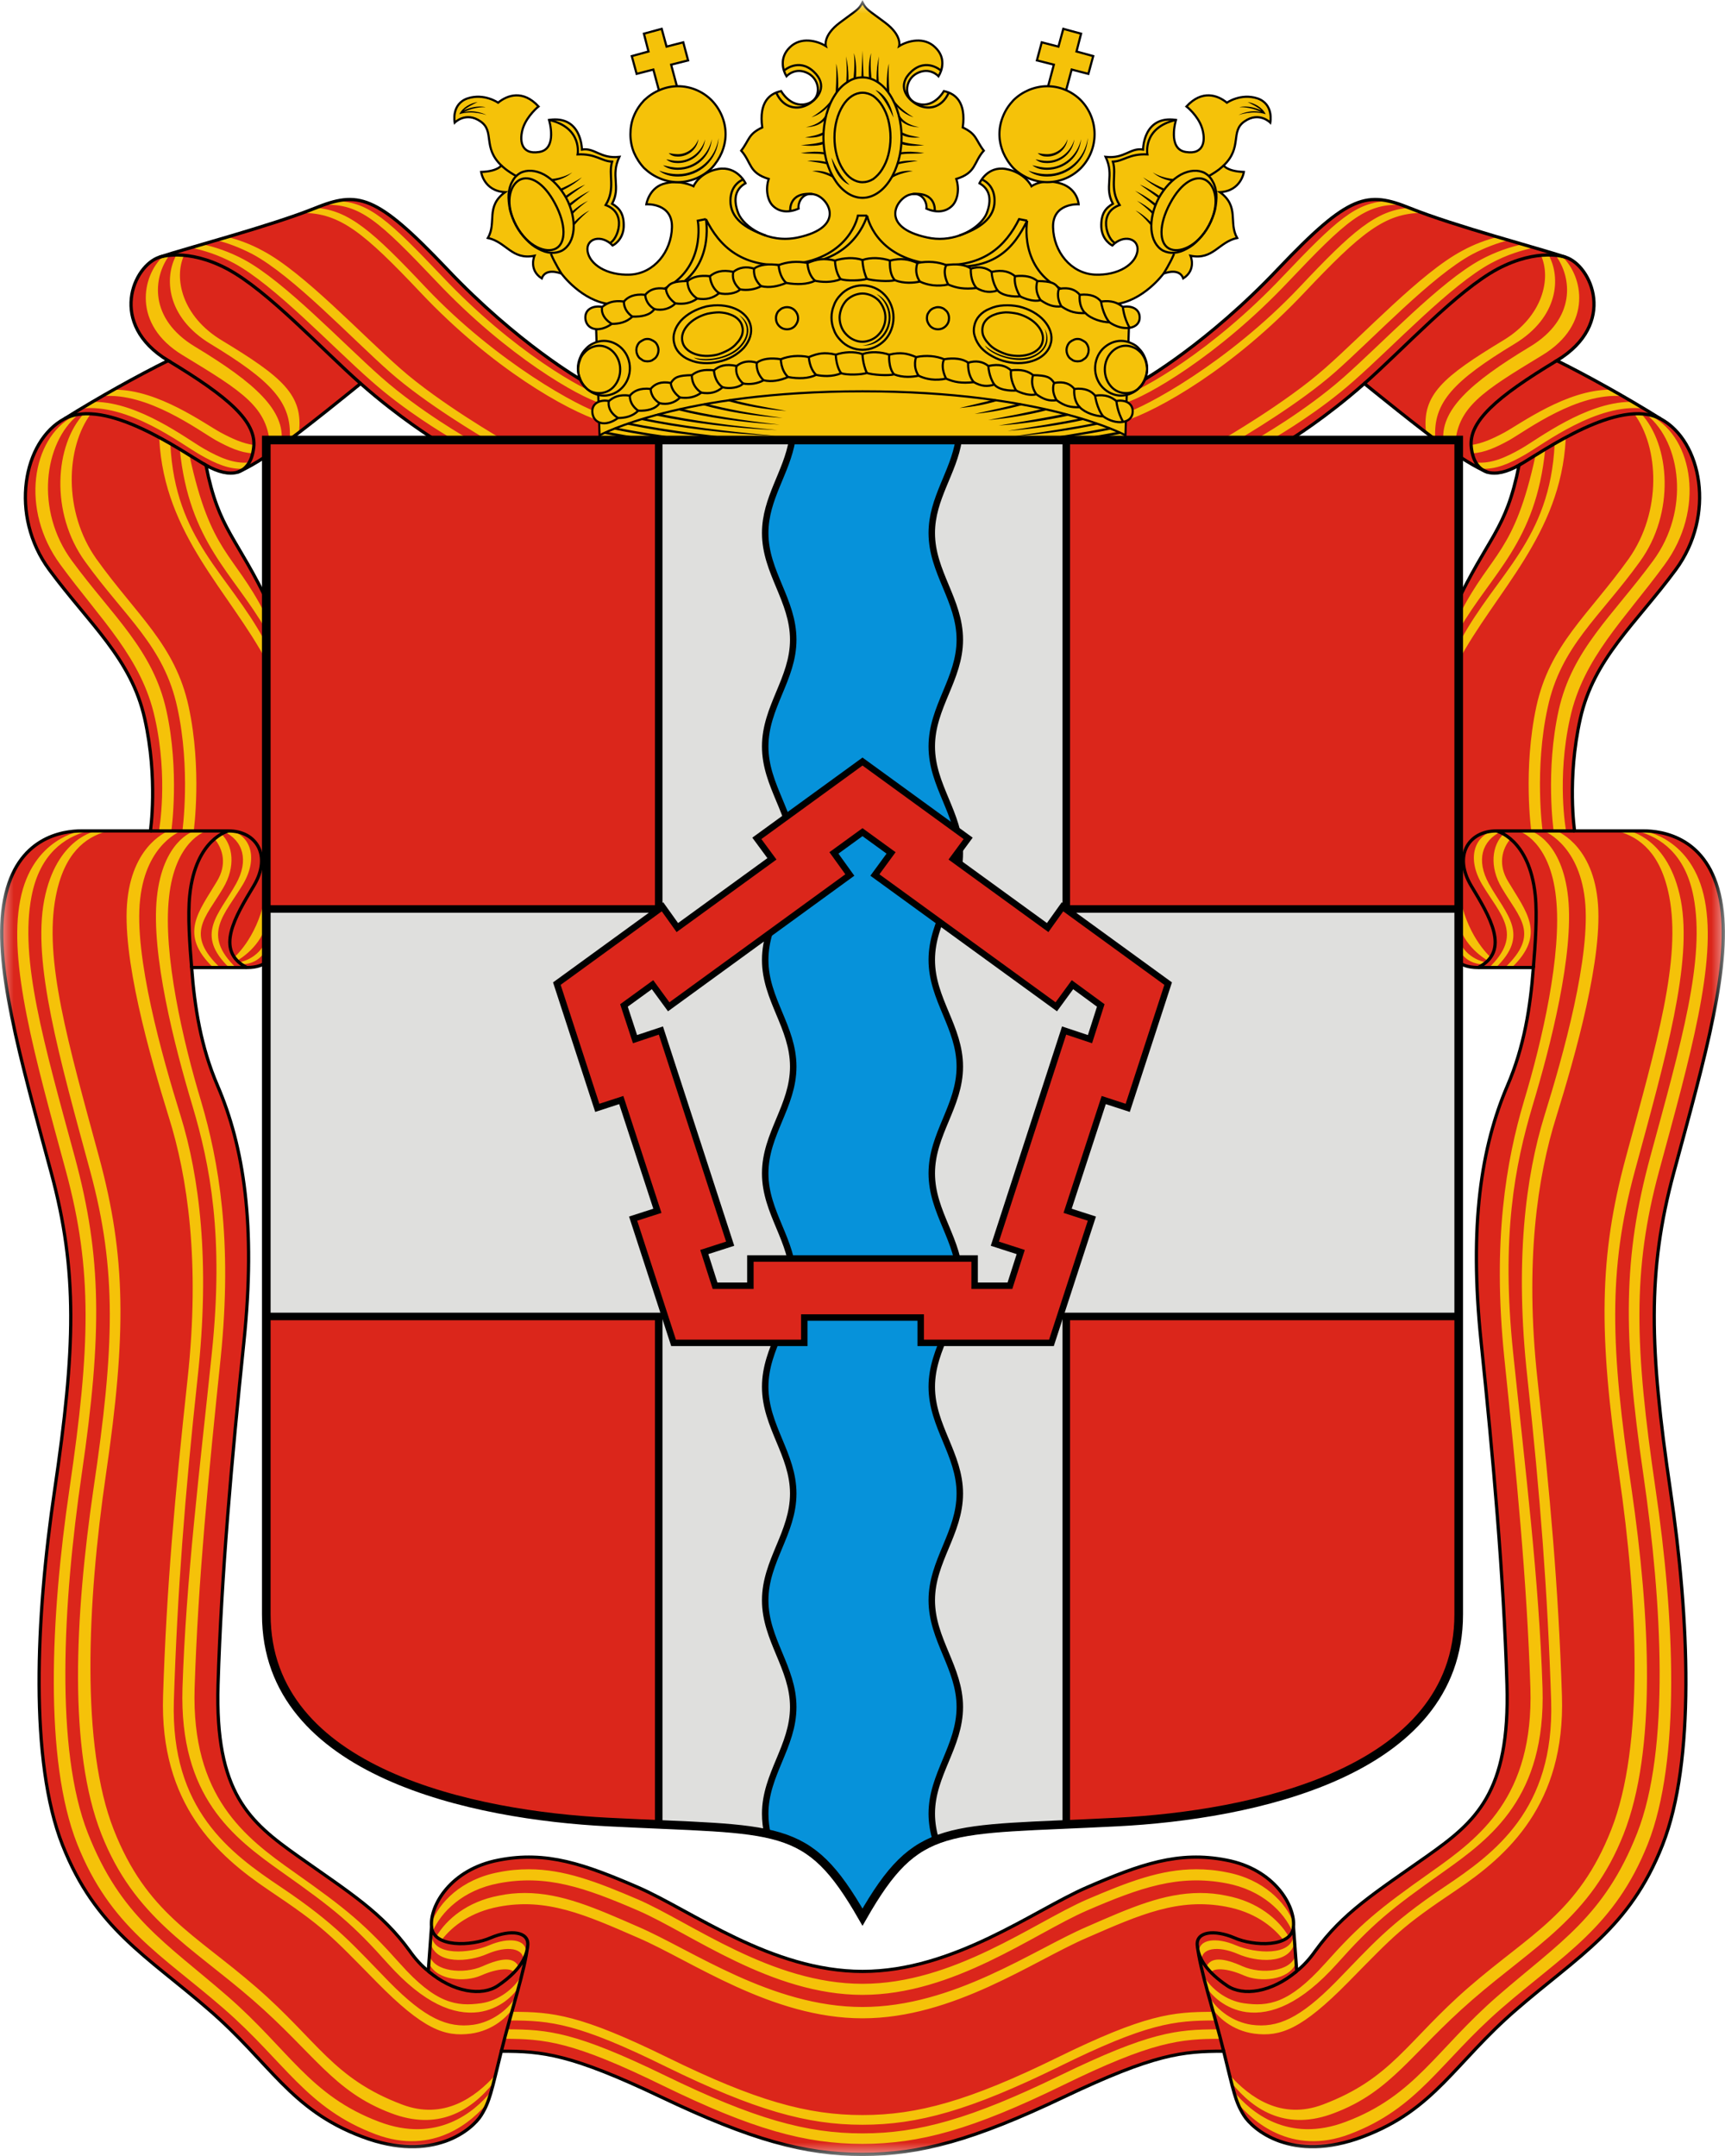
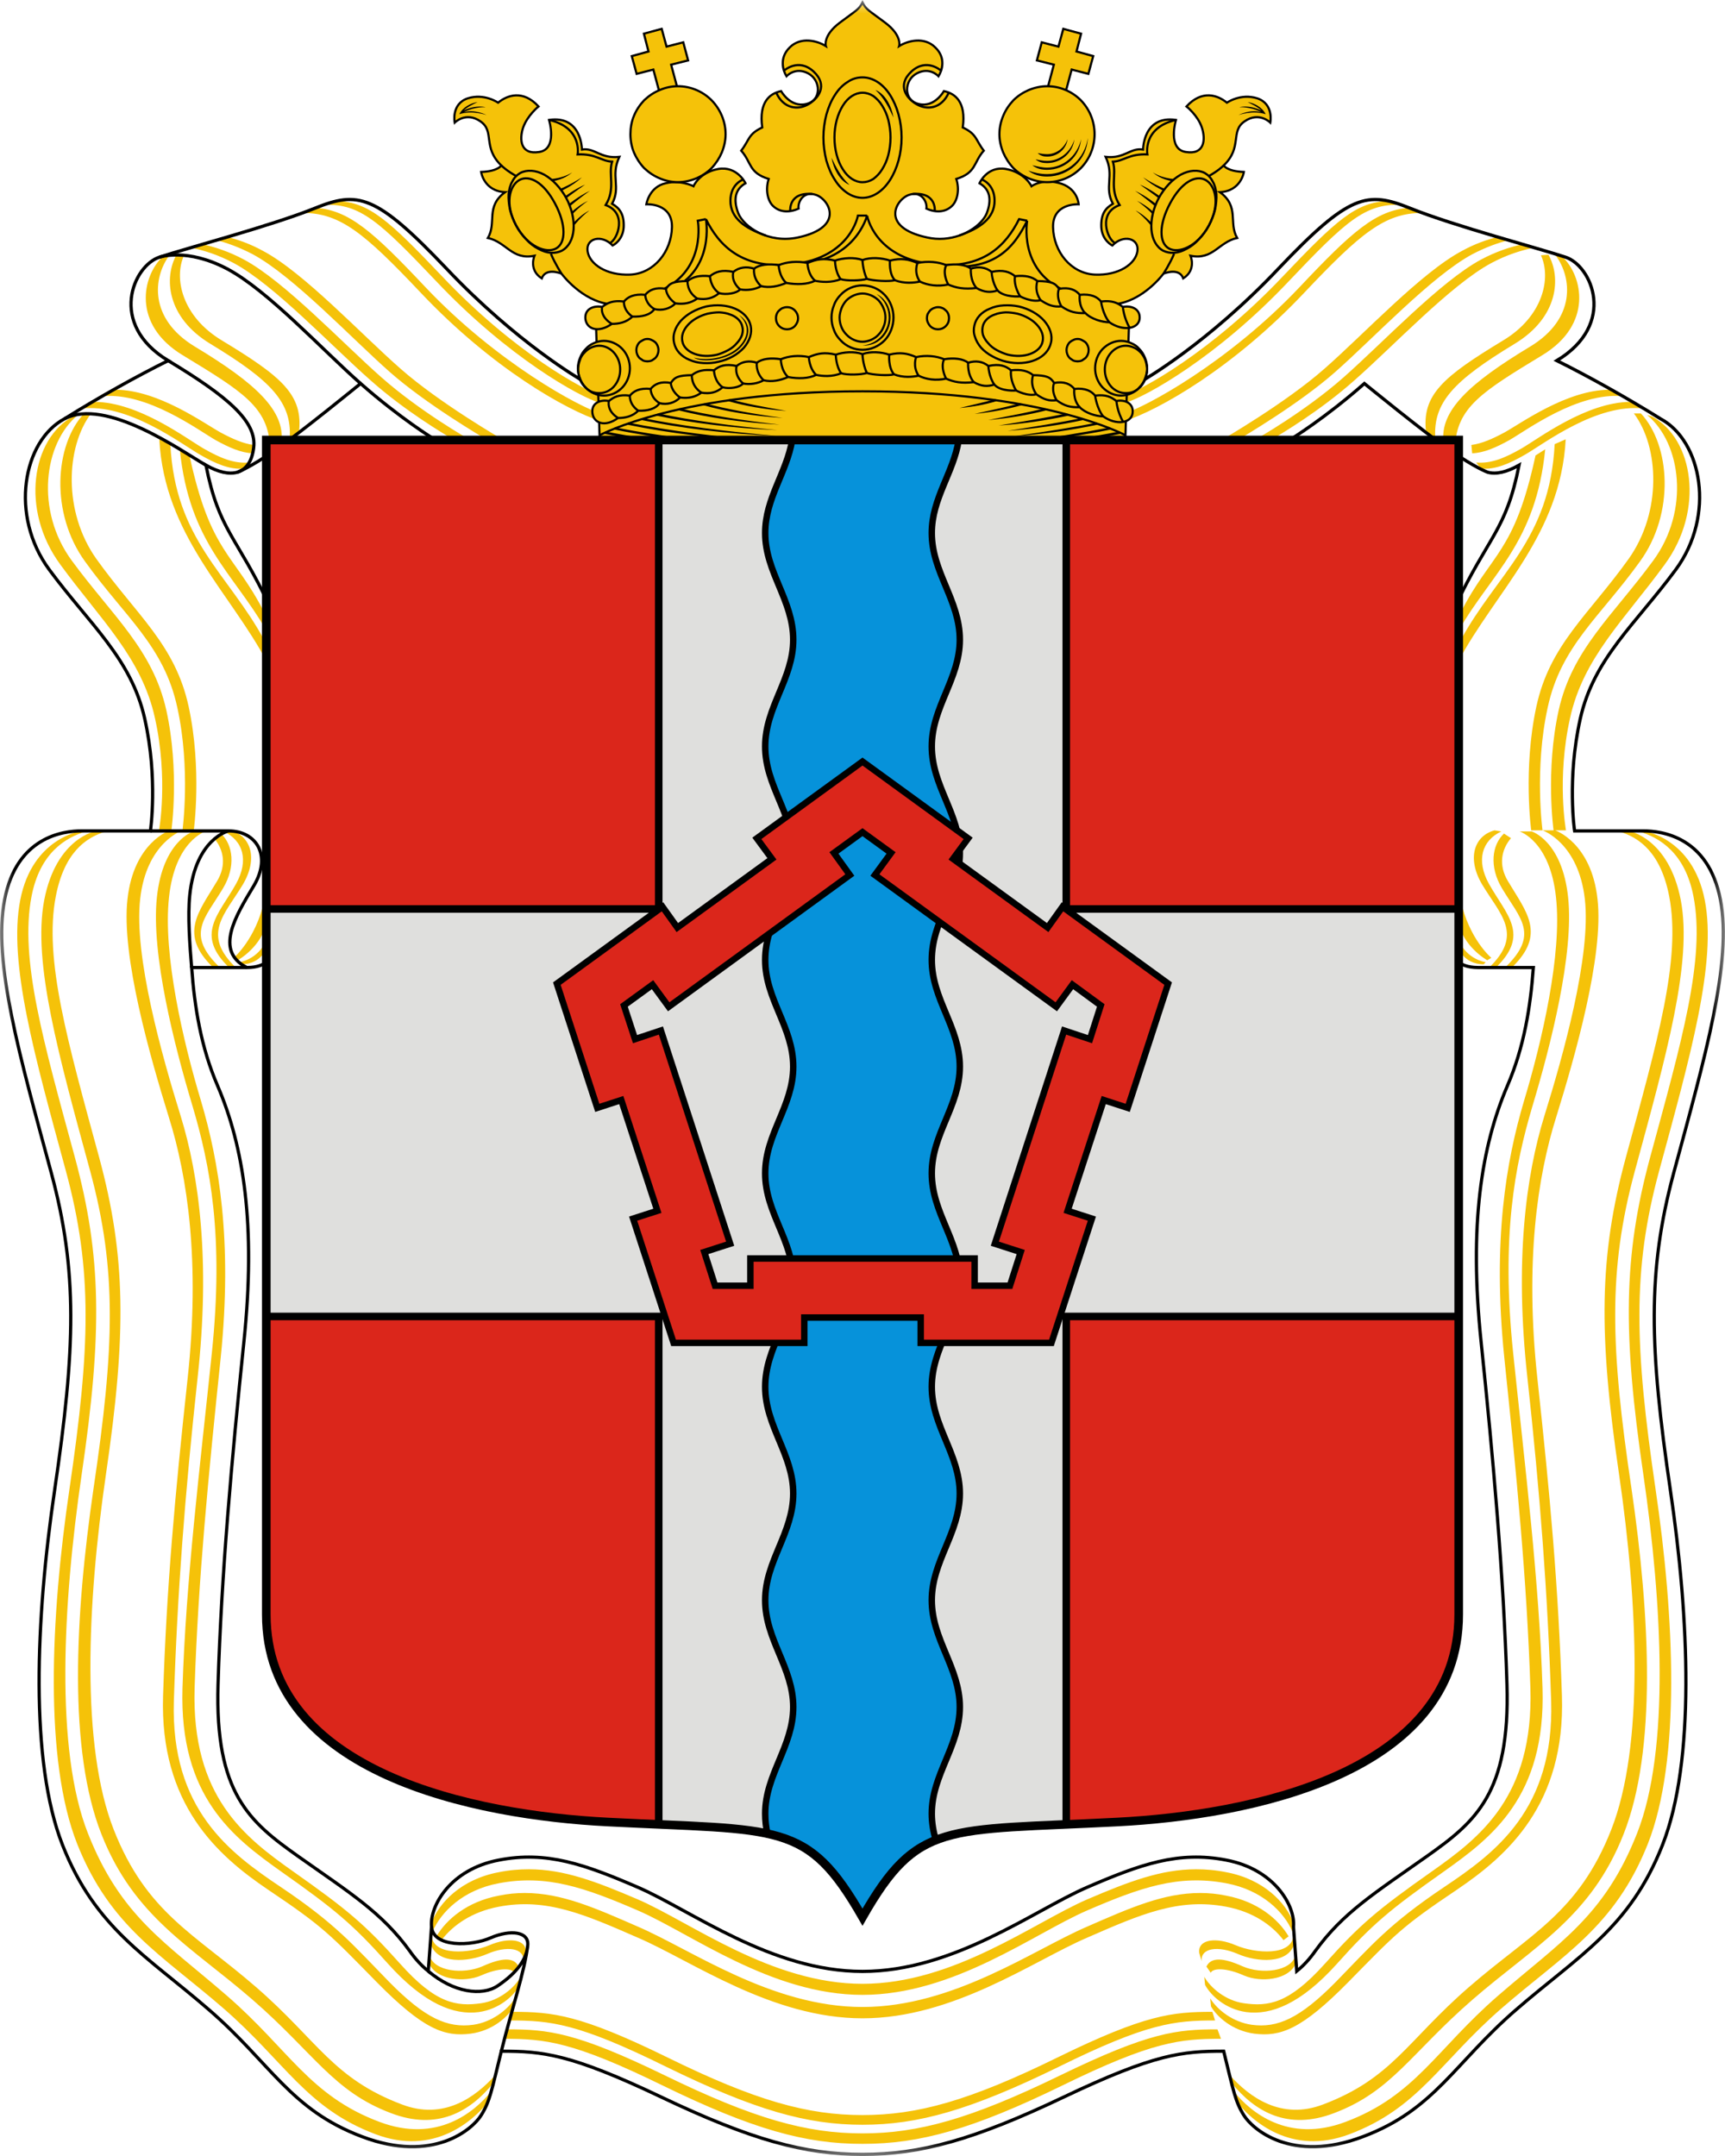
<svg xmlns="http://www.w3.org/2000/svg" width="64" height="80" viewBox="0 0 64 80" fill="none">
  <mask id="mask0_887_24403" style="mask-type:luminance" maskUnits="userSpaceOnUse" x="0" y="0" width="64" height="80">
    <path d="M64 0H0V80H64V0Z" fill="white" />
  </mask>
  <g mask="url(#mask0_887_24403)">
-     <path d="M40.33 70.031C42.3 69.181 43.72 68.671 45.5 69.021C47.29 69.361 48.06 70.721 47.99 71.491L48.11 73.141C48.36 72.941 48.59 72.691 48.8 72.391C49.83 70.971 50.98 70.261 52.95 68.871C54.74 67.601 56.03 66.541 55.91 62.511C55.79 58.481 55.4 54.111 54.95 49.781C54.5 45.451 54.96 42.541 55.93 40.281C56.55 38.841 56.78 37.371 56.89 35.901H54.84C54.05 35.901 53.94 35.461 53.94 35.461L53.96 22.561C55.23 19.861 55.87 19.721 56.36 17.261C55.9 17.521 55.5 17.611 55.19 17.521C55.19 17.521 54.72 17.351 53.79 16.701C52.86 16.061 50.62 14.231 50.62 14.231C49.17 15.511 47.9 16.291 47.9 16.291L41.67 16.561L41.54 14.271L42.41 14.111C42.41 14.111 44.8 12.751 47.43 9.971C50.07 7.191 50.72 7.081 52.33 7.731C53.94 8.381 57.12 9.221 58.08 9.541C59.05 9.851 60.01 12.021 57.76 13.381C58.89 13.941 60.33 14.741 61.61 15.541C63.14 16.361 63.66 19.121 62.17 21.141C60.67 23.171 59.13 24.431 58.63 26.671C58.13 28.911 58.42 30.831 58.42 30.831H60.97C61.66 30.831 63.38 31.051 63.83 33.381C64.28 35.701 63.25 39.251 62.1 43.511C61.11 47.171 61.2 50.041 61.97 55.271C62.68 60.081 62.9 65.361 61.68 68.461C60.46 71.561 58.54 72.581 56.25 74.571C53.96 76.551 53.23 78.281 50.57 79.281C47.91 80.291 46.46 78.991 46.15 78.491C45.83 77.981 45.77 77.611 45.4 76.111C43.87 76.111 42.83 76.211 39.47 77.811C36.11 79.411 34.14 79.941 32 79.941C29.86 79.941 27.89 79.411 24.53 77.811C21.17 76.211 20.13 76.111 18.6 76.111C18.23 77.611 18.17 77.981 17.85 78.491C17.54 78.991 16.09 80.291 13.43 79.281C10.77 78.281 10.04 76.551 7.75 74.571C5.46 72.581 3.54 71.561 2.32 68.461C1.1 65.361 1.32 60.081 2.03 55.271C2.8 50.041 2.89 47.171 1.9 43.511C0.75 39.251 -0.28 35.701 0.17 33.381C0.62 31.051 2.34 30.831 3.03 30.831H5.58C5.58 30.831 5.87 28.911 5.37 26.671C4.87 24.431 3.33 23.171 1.83 21.141C0.34 19.121 0.86 16.361 2.39 15.541C3.67 14.741 5.11 13.941 6.24 13.381C3.99 12.021 4.95 9.851 5.92 9.541C6.88 9.221 10.06 8.381 11.67 7.731C13.28 7.081 13.93 7.191 16.57 9.971C19.2 12.751 21.59 14.111 21.59 14.111L22.46 14.271L22.33 16.561L16.1 16.291C16.1 16.291 14.83 15.511 13.38 14.231C13.38 14.231 11.14 16.061 10.21 16.701C9.28 17.351 8.81 17.521 8.81 17.521C8.5 17.611 8.1 17.521 7.64 17.261C8.13 19.721 8.77 19.861 10.04 22.561L10.06 35.461C10.06 35.461 9.95 35.901 9.16 35.901H7.11C7.22 37.371 7.45 38.841 8.07 40.281C9.04 42.541 9.5 45.451 9.05 49.781C8.6 54.111 8.21 58.481 8.09 62.511C7.97 66.541 9.26 67.601 11.05 68.871C13.02 70.261 14.17 70.971 15.2 72.391C15.41 72.691 15.64 72.941 15.89 73.141L16.01 71.491C15.94 70.721 16.71 69.361 18.5 69.021C20.28 68.671 21.7 69.181 23.67 70.031C25.65 70.891 28.62 73.151 32 73.151C35.38 73.151 38.35 70.891 40.33 70.031Z" fill="#DB261B" />
    <path d="M12.48 7.461C12.33 7.491 12.18 7.541 12.03 7.601C13.36 7.551 14.08 8.221 16.18 10.431C18.84 13.251 21.5 14.731 22.26 14.951L22.42 14.721C21.67 14.511 19.04 13.041 16.41 10.261C14.43 8.181 13.69 7.491 12.49 7.461C12.48 7.461 12.48 7.461 12.48 7.461ZM11.71 7.711C11.7 7.721 11.68 7.721 11.67 7.731C11.53 7.781 11.38 7.841 11.23 7.901C12.62 7.901 13.52 8.651 15.6 10.851C18.26 13.671 21.02 15.221 22.29 15.631V15.341C21.53 15.121 18.45 13.471 15.79 10.661C13.83 8.581 12.95 7.801 11.71 7.711ZM8.43 8.791C8.28 8.841 8.16 8.871 8.02 8.911C8.43 9.011 8.89 9.181 9.37 9.431C10.88 10.241 13.02 12.531 14.47 13.811C15.81 14.991 17.85 16.191 18.17 16.381L18.46 16.391L18.67 16.321C18.67 16.321 16.31 14.961 14.86 13.681C13.4 12.401 11.27 10.111 9.76 9.311C9.29 9.051 8.83 8.891 8.43 8.791ZM7.5 9.061C7.37 9.101 7.21 9.151 7.08 9.191C7.54 9.281 8.09 9.451 8.67 9.761C10.18 10.571 12.31 12.851 13.77 14.131C15.02 15.241 16.45 16.091 16.84 16.321L17.24 16.341L17.39 16.291C17.39 16.291 15.6 15.281 14.15 14.001C12.7 12.721 10.56 10.441 9.05 9.631C8.49 9.331 7.96 9.161 7.5 9.061ZM6.55 9.451C6.08 10.291 6.17 11.771 7.81 12.761C10.07 14.131 10.83 14.931 10.75 16.261C10.83 16.201 11 16.121 11.09 16.051C11.26 14.651 10.46 13.981 8.23 12.631C6.75 11.741 6.44 10.321 6.83 9.471L6.55 9.451ZM6.28 9.481L6.04 9.521C5.28 10.231 4.88 12.031 6.78 13.181C9.02 14.541 9.95 15.111 10.02 16.591L10.44 16.431C10.6 15.241 9.47 14.211 7.23 12.861C5.51 11.821 5.68 10.291 6.28 9.481ZM4.29 14.461C4.26 14.461 4.24 14.461 4.22 14.461C4.08 14.541 3.94 14.621 3.8 14.701C5.47 14.551 7.34 15.951 8 16.331C8.49 16.601 8.93 16.801 9.38 16.821L9.41 16.511C9.02 16.461 8.62 16.281 8.19 16.051C7.57 15.711 5.88 14.471 4.29 14.461ZM3.52 14.911C3.49 14.911 3.46 14.911 3.43 14.911C3.29 15.001 3.15 15.081 3.01 15.161C4.76 14.951 6.72 16.471 7.42 16.871C8.01 17.211 8.52 17.431 9.06 17.391L9.23 17.161C8.68 17.211 8.16 16.991 7.55 16.641C6.91 16.271 5.16 14.931 3.52 14.911ZM3.12 15.341C2.03 16.511 1.85 19.041 3.16 20.841C4.65 22.911 6.09 23.971 6.58 26.261C7.08 28.541 6.77 30.811 6.77 30.811H7.19C7.19 30.811 7.5 28.541 7 26.221C6.5 23.911 5.07 22.831 3.57 20.731C2.34 18.991 2.44 16.591 3.38 15.341H3.12ZM6.77 30.811H6.36C6.36 30.811 6.67 28.601 6.17 26.351C5.67 24.101 4.17 22.851 2.67 20.811C1.29 18.941 1.63 16.431 2.89 15.401L2.71 15.451C1.18 16.271 0.74 18.911 2.24 20.951C3.73 22.991 5.26 24.401 5.75 26.651C6.25 28.901 5.9 30.811 5.9 30.811H6.3C6.3 30.811 4.96 31.261 4.73 33.361C4.49 35.461 5.57 39.211 6.26 41.441C6.96 43.661 7.43 46.831 6.96 51.161C6.49 55.491 6.18 58.891 6.05 62.921C5.92 66.951 8.07 68.851 9.95 70.121C12.02 71.511 12.23 71.771 13.97 73.541C15.71 75.311 16.5 75.581 17.46 75.461C18.28 75.351 18.84 74.841 19.07 74.451L19.1 74.151C18.83 74.581 18.25 75.031 17.56 75.131C16.6 75.261 15.77 74.891 14.44 73.541C13.12 72.191 12.49 71.411 10.42 70.021C8.54 68.761 6.33 67.151 6.45 63.121C6.58 59.091 6.86 55.461 7.33 51.131C7.81 46.801 7.39 43.631 6.7 41.401C6.01 39.181 4.96 35.461 5.2 33.361C5.43 31.261 6.77 30.811 6.77 30.811ZM5.91 16.301C6.1 19.861 8.52 21.951 9.91 24.571L9.81 23.761C8.46 21.271 6.5 20.041 6.32 16.481L5.91 16.301ZM6.67 16.671C7.02 20.141 8.65 21.251 9.88 23.391L9.81 22.731C8.66 20.491 7.82 20.551 7.03 16.901L6.67 16.671ZM8.55 30.811L8.3 30.851C9.02 31.191 9.24 31.921 8.76 32.791C8.12 33.941 7.21 34.671 8.52 35.921H8.77C7.46 34.671 8.33 33.951 9.01 32.821C9.59 31.841 9.3 31.011 8.55 30.811ZM3.03 30.831C3.03 30.831 1.2 31.071 0.75 33.401C0.3 35.721 1.29 39.201 2.45 43.471C3.44 47.131 3.35 49.991 2.58 55.231C1.87 60.031 1.64 65.311 2.86 68.411C4.09 71.511 6 72.531 8.29 74.521C10.58 76.511 11.36 78.221 13.93 79.191C16.1 80.011 17.55 78.691 18.12 77.991L18.2 77.631C17.62 78.341 16.23 79.551 14.07 78.731C11.49 77.761 10.72 76.051 8.43 74.061C6.14 72.071 4.48 71.121 3.26 68.021C2.04 64.921 2.33 59.511 3.03 54.711C3.8 49.471 3.77 46.611 2.78 42.951C1.62 38.681 0.72 35.591 1.17 33.261C1.48 31.651 2.43 31.071 3.2 30.851L3.03 30.831ZM3.58 30.831C3.58 30.831 2.09 31.071 1.64 33.401C1.2 35.721 2.19 39.201 3.35 43.471C4.34 47.131 4.25 49.991 3.47 55.231C2.77 60.031 2.54 64.951 3.76 68.051C4.98 71.151 7.08 72.211 9.37 74.201C11.66 76.191 12.36 77.601 14.51 78.411C16.21 79.061 17.44 78.371 18.32 77.271L18.4 76.971C17.63 77.841 16.45 78.671 14.92 78.091C12.35 77.121 11.8 75.731 9.51 73.741C7.22 71.751 5.44 70.991 4.22 67.891C3 64.791 3.23 59.511 3.93 54.711C4.7 49.471 4.67 46.611 3.68 42.951C2.52 38.681 1.62 35.591 2.07 33.261C2.38 31.651 3.17 31.071 3.94 30.851L3.58 30.831ZM7.17 30.851C7.17 30.851 6.04 31.201 5.82 33.301C5.6 35.401 6.47 38.801 7.14 41.031C7.8 43.251 8.31 45.871 7.86 50.201C7.41 54.531 6.9 58.611 6.77 62.641C6.65 66.671 8.65 68.181 10.44 69.451C12.41 70.841 13.08 71.391 14.4 72.871C15.73 74.351 16.84 74.781 17.76 74.661C18.54 74.551 19.08 74.041 19.29 73.651L19.32 73.351C19.07 73.781 18.52 74.231 17.86 74.331C16.94 74.461 16.17 74.351 14.85 72.871C13.53 71.391 12.86 70.841 10.89 69.451C9.09 68.181 7.1 66.671 7.22 62.641C7.35 58.611 7.74 54.691 8.19 50.361C8.63 46.031 8.12 43.091 7.46 40.861C6.79 38.641 6.04 35.401 6.27 33.301C6.49 31.201 7.62 30.851 7.62 30.851H7.17ZM8.2 30.931L7.94 31.101C8.29 31.511 8.42 32.091 8.05 32.701C7.38 33.831 6.61 34.661 7.92 35.911H8.17C6.86 34.661 7.61 34.081 8.28 32.951C8.75 32.161 8.65 31.351 8.2 30.931ZM9.81 33.401C9.49 34.861 8.67 35.541 8.67 35.541L8.82 35.631C8.82 35.631 9.73 35.131 9.91 34.161L9.81 33.401ZM9.89 34.871C9.57 35.621 8.88 35.701 8.88 35.701L8.95 35.781C9.75 35.781 9.94 35.071 9.94 35.071L9.89 34.871ZM23.67 70.891C21.7 70.041 20.28 69.541 18.5 69.881C17.17 70.131 16.36 70.951 16.05 71.671L16.01 71.351C16.28 70.611 17.11 69.731 18.5 69.471C18.89 69.391 19.26 69.361 19.62 69.361C20.93 69.361 22.13 69.821 23.67 70.481C25.65 71.341 28.62 73.611 32 73.611C35.38 73.611 38.35 71.341 40.33 70.481C41.87 69.821 43.07 69.361 44.38 69.361C44.74 69.361 45.11 69.391 45.5 69.471C46.89 69.731 47.72 70.611 47.99 71.351L47.95 71.671C47.64 70.951 46.83 70.131 45.5 69.881C43.72 69.541 42.3 70.041 40.33 70.891C38.35 71.751 35.38 74.021 32 74.021C28.62 74.021 25.65 71.751 23.67 70.891ZM23.67 71.901C21.7 71.041 20.28 70.411 18.5 70.751C17.5 70.941 16.8 71.441 16.38 71.991L16.19 71.851C16.57 71.211 17.34 70.561 18.5 70.341C18.83 70.271 19.15 70.241 19.47 70.241C20.83 70.241 22.07 70.791 23.67 71.491C25.65 72.341 28.62 74.471 32 74.471C35.38 74.471 38.35 72.341 40.33 71.491C41.93 70.791 43.17 70.241 44.53 70.241C44.85 70.241 45.17 70.271 45.5 70.341C46.66 70.561 47.43 71.211 47.81 71.851L47.62 71.991C47.2 71.441 46.5 70.941 45.5 70.751C43.72 70.411 42.3 71.041 40.33 71.901C38.35 72.751 35.38 74.891 32 74.891C28.62 74.891 25.65 72.751 23.67 71.901ZM16.01 71.811L15.98 72.131C16.21 72.891 17.37 72.811 18.08 72.501C18.8 72.191 19.46 72.271 19.42 72.771L19.51 72.451C19.55 71.951 18.87 71.871 18.15 72.181C17.42 72.491 16.07 72.591 16.01 71.811ZM15.94 72.571V72.891C16.22 73.471 17.23 73.571 17.85 73.301C18.48 73.021 18.99 73.011 19.08 73.201L19.24 72.971C19.07 72.611 18.61 72.641 17.9 72.961C17.19 73.271 16.11 73.151 15.94 72.571ZM24.72 76.691C21.44 75.071 20.42 74.971 18.92 74.971L19.02 74.651C20.5 74.651 21.52 74.751 24.78 76.351C28.04 77.951 29.96 78.481 32 78.481C34.04 78.481 35.96 77.951 39.22 76.351C42.48 74.751 43.5 74.651 44.98 74.651L45.08 74.971C43.58 74.971 42.56 75.071 39.28 76.691C35.99 78.301 34.06 78.841 32 78.841C29.94 78.841 28.01 78.301 24.72 76.691Z" fill="#F5C209" />
    <path d="M51.52 7.461C51.67 7.491 51.82 7.541 51.97 7.601C50.64 7.551 49.92 8.221 47.82 10.431C45.16 13.251 42.5 14.731 41.74 14.951L41.58 14.721C42.33 14.511 44.96 13.041 47.59 10.261C49.57 8.181 50.31 7.491 51.51 7.461C51.52 7.461 51.52 7.461 51.52 7.461ZM52.29 7.711C52.3 7.721 52.32 7.721 52.33 7.731C52.47 7.781 52.62 7.841 52.77 7.901C51.38 7.901 50.48 8.651 48.4 10.851C45.74 13.671 42.98 15.221 41.71 15.631V15.341C42.47 15.121 45.55 13.471 48.21 10.661C50.17 8.581 51.05 7.801 52.29 7.711ZM55.57 8.791C55.72 8.841 55.84 8.871 55.98 8.911C55.57 9.011 55.11 9.181 54.63 9.431C53.12 10.241 50.98 12.531 49.53 13.811C48.19 14.991 46.15 16.191 45.83 16.381L45.54 16.391L45.33 16.321C45.33 16.321 47.69 14.961 49.14 13.681C50.6 12.401 52.73 10.111 54.24 9.311C54.71 9.051 55.17 8.891 55.57 8.791ZM56.5 9.061C56.63 9.101 56.79 9.151 56.92 9.191C56.46 9.281 55.91 9.451 55.33 9.761C53.82 10.571 51.69 12.851 50.23 14.131C48.98 15.241 47.55 16.091 47.16 16.321L46.76 16.341L46.61 16.291C46.61 16.291 48.4 15.281 49.85 14.001C51.3 12.721 53.44 10.441 54.95 9.631C55.51 9.331 56.04 9.161 56.5 9.061ZM57.45 9.451C57.92 10.291 57.83 11.771 56.19 12.761C53.93 14.131 53.17 14.931 53.25 16.261C53.17 16.201 53 16.121 52.91 16.051C52.74 14.651 53.54 13.981 55.77 12.631C57.25 11.741 57.56 10.321 57.17 9.471L57.45 9.451ZM57.72 9.481L57.96 9.521C58.72 10.231 59.12 12.031 57.22 13.181C54.98 14.541 54.05 15.111 53.98 16.591L53.56 16.431C53.4 15.241 54.53 14.211 56.77 12.861C58.49 11.821 58.32 10.291 57.72 9.481ZM59.71 14.461C59.74 14.461 59.76 14.461 59.78 14.461C59.92 14.541 60.06 14.621 60.2 14.701C58.53 14.551 56.66 15.951 56 16.331C55.51 16.601 55.07 16.801 54.62 16.821L54.59 16.511C54.98 16.461 55.38 16.281 55.81 16.051C56.43 15.711 58.12 14.471 59.71 14.461ZM60.48 14.911C60.51 14.911 60.54 14.911 60.57 14.911C60.71 15.001 60.85 15.081 60.99 15.161C59.24 14.951 57.28 16.471 56.58 16.871C55.99 17.211 55.48 17.431 54.94 17.391L54.77 17.161C55.32 17.211 55.84 16.991 56.45 16.641C57.09 16.271 58.84 14.931 60.48 14.911ZM60.88 15.341C61.97 16.511 62.15 19.041 60.84 20.841C59.35 22.911 57.91 23.971 57.42 26.261C56.92 28.541 57.23 30.811 57.23 30.811H56.81C56.81 30.811 56.5 28.541 57 26.221C57.5 23.911 58.93 22.831 60.43 20.731C61.66 18.991 61.56 16.591 60.62 15.341H60.88ZM57.23 30.811H57.64C57.64 30.811 57.33 28.601 57.83 26.351C58.33 24.101 59.83 22.851 61.33 20.811C62.71 18.941 62.37 16.431 61.11 15.401L61.29 15.451C62.82 16.271 63.26 18.911 61.76 20.951C60.27 22.991 58.74 24.401 58.25 26.651C57.75 28.901 58.1 30.811 58.1 30.811H57.7C57.7 30.811 59.04 31.261 59.27 33.361C59.51 35.461 58.43 39.211 57.74 41.441C57.04 43.661 56.57 46.831 57.04 51.161C57.51 55.491 57.82 58.891 57.95 62.921C58.08 66.951 55.93 68.851 54.05 70.121C51.98 71.511 51.77 71.771 50.03 73.541C48.29 75.311 47.5 75.581 46.54 75.461C45.72 75.351 45.16 74.841 44.93 74.451L44.9 74.151C45.17 74.581 45.74 75.031 46.44 75.131C47.4 75.261 48.23 74.891 49.56 73.541C50.88 72.191 51.51 71.411 53.58 70.021C55.46 68.761 57.67 67.151 57.55 63.121C57.42 59.091 57.14 55.461 56.67 51.131C56.19 46.801 56.61 43.631 57.3 41.401C57.99 39.181 59.04 35.461 58.8 33.361C58.56 31.261 57.23 30.811 57.23 30.811ZM58.09 16.301C57.9 19.861 55.48 21.951 54.09 24.571L54.19 23.761C55.54 21.271 57.5 20.041 57.68 16.481L58.09 16.301ZM57.33 16.671C56.98 20.141 55.35 21.251 54.12 23.391L54.19 22.731C55.34 20.491 56.18 20.551 56.97 16.901L57.33 16.671ZM55.45 30.811L55.7 30.851C54.98 31.191 54.76 31.921 55.24 32.791C55.88 33.941 56.79 34.671 55.48 35.921H55.23C56.54 34.671 55.67 33.951 54.99 32.821C54.41 31.841 54.7 31.011 55.45 30.811ZM60.97 30.831C60.97 30.831 62.8 31.071 63.25 33.401C63.7 35.721 62.71 39.201 61.55 43.471C60.56 47.131 60.65 49.991 61.42 55.231C62.13 60.031 62.36 65.311 61.14 68.411C59.91 71.511 58 72.531 55.71 74.521C53.42 76.511 52.64 78.221 50.07 79.191C47.9 80.011 46.45 78.691 45.88 77.991L45.8 77.631C46.38 78.341 47.77 79.551 49.93 78.731C52.51 77.761 53.28 76.051 55.57 74.061C57.86 72.071 59.52 71.121 60.74 68.021C61.96 64.921 61.67 59.511 60.97 54.711C60.2 49.471 60.23 46.611 61.22 42.951C62.38 38.681 63.28 35.591 62.83 33.261C62.52 31.651 61.57 31.071 60.8 30.851L60.97 30.831ZM60.42 30.831C60.42 30.831 61.91 31.071 62.36 33.401C62.8 35.721 61.81 39.201 60.65 43.471C59.66 47.131 59.75 49.991 60.53 55.231C61.23 60.031 61.46 64.951 60.24 68.051C59.02 71.151 56.92 72.211 54.63 74.201C52.34 76.191 51.64 77.601 49.49 78.411C47.79 79.061 46.56 78.371 45.68 77.271L45.6 76.971C46.37 77.841 47.55 78.671 49.08 78.091C51.65 77.121 52.2 75.731 54.49 73.741C56.78 71.751 58.56 70.991 59.78 67.891C61 64.791 60.77 59.511 60.07 54.711C59.3 49.471 59.33 46.611 60.32 42.951C61.48 38.681 62.38 35.591 61.93 33.261C61.62 31.651 60.83 31.071 60.06 30.851L60.42 30.831ZM56.83 30.851C56.83 30.851 57.96 31.201 58.18 33.301C58.4 35.401 57.53 38.801 56.86 41.031C56.2 43.251 55.69 45.871 56.14 50.201C56.59 54.531 57.1 58.611 57.23 62.641C57.35 66.671 55.35 68.181 53.56 69.451C51.59 70.841 50.92 71.391 49.6 72.871C48.27 74.351 47.16 74.781 46.24 74.661C45.46 74.551 44.92 74.041 44.71 73.651L44.68 73.351C44.93 73.781 45.48 74.231 46.14 74.331C47.06 74.461 47.82 74.351 49.15 72.871C50.47 71.391 51.14 70.841 53.11 69.451C54.91 68.181 56.9 66.671 56.78 62.641C56.65 58.611 56.26 54.691 55.81 50.361C55.37 46.031 55.88 43.091 56.54 40.861C57.21 38.641 57.96 35.401 57.73 33.301C57.51 31.201 56.38 30.851 56.38 30.851H56.83ZM55.8 30.931L56.06 31.101C55.71 31.511 55.58 32.091 55.95 32.701C56.62 33.831 57.39 34.661 56.08 35.911H55.83C57.14 34.661 56.39 34.081 55.72 32.951C55.25 32.161 55.35 31.351 55.8 30.931ZM54.19 33.401C54.51 34.861 55.33 35.541 55.33 35.541L55.18 35.631C55.18 35.631 54.27 35.131 54.09 34.161L54.19 33.401ZM54.11 34.871C54.43 35.621 55.12 35.701 55.12 35.701L55.05 35.781C54.25 35.781 54.06 35.071 54.06 35.071L54.11 34.871ZM47.99 71.811L48.02 72.131C47.79 72.891 46.63 72.811 45.92 72.501C45.2 72.191 44.54 72.271 44.58 72.771L44.49 72.451C44.45 71.951 45.13 71.871 45.85 72.181C46.58 72.491 47.93 72.591 47.99 71.811ZM48.06 72.571V72.891C47.78 73.471 46.77 73.571 46.15 73.301C45.52 73.021 45.01 73.011 44.92 73.201L44.76 72.971C44.93 72.611 45.39 72.641 46.1 72.961C46.81 73.271 47.89 73.151 48.06 72.571ZM39.33 77.011C42.64 75.401 43.67 75.301 45.17 75.301L45.3 75.651C43.79 75.651 42.75 75.751 39.42 77.381C36.08 79.011 34.12 79.551 32 79.551C29.88 79.551 27.92 79.011 24.58 77.381C21.25 75.751 20.21 75.651 18.7 75.651L18.83 75.301C20.33 75.301 21.36 75.401 24.67 77.011C27.98 78.621 29.92 79.161 32 79.161C34.07 79.161 36.02 78.621 39.33 77.011Z" fill="#F5C209" />
    <path d="M40.33 70.031C42.3 69.181 43.72 68.671 45.5 69.021C47.29 69.361 48.06 70.721 47.99 71.491L48.11 73.141C48.36 72.941 48.59 72.691 48.8 72.391C49.83 70.971 50.98 70.261 52.95 68.871C54.74 67.601 56.03 66.541 55.91 62.511C55.79 58.481 55.4 54.111 54.95 49.781C54.5 45.451 54.96 42.541 55.93 40.281C56.55 38.841 56.78 37.371 56.89 35.901H54.84C54.05 35.901 53.94 35.461 53.94 35.461L53.96 22.561C55.23 19.861 55.87 19.721 56.36 17.261C55.9 17.521 55.5 17.611 55.19 17.521C55.19 17.521 54.72 17.351 53.79 16.701C52.86 16.061 50.62 14.231 50.62 14.231C49.17 15.511 47.9 16.291 47.9 16.291L41.67 16.561L41.54 14.271L42.41 14.111C42.41 14.111 44.8 12.751 47.43 9.971C50.07 7.191 50.72 7.081 52.33 7.731C53.94 8.381 57.12 9.221 58.08 9.541C59.05 9.851 60.01 12.021 57.76 13.381C58.89 13.941 60.33 14.741 61.61 15.541C63.14 16.361 63.66 19.121 62.17 21.141C60.67 23.171 59.13 24.431 58.63 26.671C58.13 28.911 58.42 30.831 58.42 30.831H60.97C61.66 30.831 63.38 31.051 63.83 33.381C64.28 35.701 63.25 39.251 62.1 43.511C61.11 47.171 61.2 50.041 61.97 55.271C62.68 60.081 62.9 65.361 61.68 68.461C60.46 71.561 58.54 72.581 56.25 74.571C53.96 76.551 53.23 78.281 50.57 79.281C47.91 80.291 46.46 78.991 46.15 78.491C45.83 77.981 45.77 77.611 45.4 76.111C43.87 76.111 42.83 76.211 39.47 77.811C36.11 79.411 34.14 79.941 32 79.941C29.86 79.941 27.89 79.411 24.53 77.811C21.17 76.211 20.13 76.111 18.6 76.111C18.23 77.611 18.17 77.981 17.85 78.491C17.54 78.991 16.09 80.291 13.43 79.281C10.77 78.281 10.04 76.551 7.75 74.571C5.46 72.581 3.54 71.561 2.32 68.461C1.1 65.361 1.32 60.081 2.03 55.271C2.8 50.041 2.89 47.171 1.9 43.511C0.75 39.251 -0.28 35.701 0.17 33.381C0.62 31.051 2.34 30.831 3.03 30.831H5.58C5.58 30.831 5.87 28.911 5.37 26.671C4.87 24.431 3.33 23.171 1.83 21.141C0.34 19.121 0.86 16.361 2.39 15.541C3.67 14.741 5.11 13.941 6.24 13.381C3.99 12.021 4.95 9.851 5.92 9.541C6.88 9.221 10.06 8.381 11.67 7.731C13.28 7.081 13.93 7.191 16.57 9.971C19.2 12.751 21.59 14.111 21.59 14.111L22.46 14.271L22.33 16.561L16.1 16.291C16.1 16.291 14.83 15.511 13.38 14.231C13.38 14.231 11.14 16.061 10.21 16.701C9.28 17.351 8.81 17.521 8.81 17.521C8.5 17.611 8.1 17.521 7.64 17.261C8.13 19.721 8.77 19.861 10.04 22.561L10.06 35.461C10.06 35.461 9.95 35.901 9.16 35.901H7.11C7.22 37.371 7.45 38.841 8.07 40.281C9.04 42.541 9.5 45.451 9.05 49.781C8.6 54.111 8.21 58.481 8.09 62.511C7.97 66.541 9.26 67.601 11.05 68.871C13.02 70.261 14.17 70.971 15.2 72.391C15.41 72.691 15.64 72.941 15.89 73.141L16.01 71.491C15.94 70.721 16.71 69.361 18.5 69.021C20.28 68.671 21.7 69.181 23.67 70.031C25.65 70.891 28.62 73.151 32 73.151C35.38 73.151 38.35 70.891 40.33 70.031Z" stroke="black" stroke-width="0.12" />
    <path d="M2.39 15.542C3.93 14.732 6.74 16.741 7.64 17.262M8.81 17.522C9.13 17.422 9.35 17.122 9.41 16.622C9.54 15.652 8.48 14.732 6.24 13.382M13.38 14.232C11.93 12.952 9.95 10.792 8.44 9.982C6.93 9.182 5.92 9.542 5.92 9.542M9.16 35.902C7.94 35.282 8.74 33.992 9.42 32.862C10.09 31.732 9.5 30.832 8.48 30.832M8.48 30.832H5.58M8.48 30.832C8.48 30.832 7.26 31.112 7.04 33.212C6.96 33.972 7.04 35.062 7.11 35.902M19.58 72.172C19.47 73.142 18.98 74.572 18.6 76.112M19.58 72.172C19.55 72.672 19.21 73.182 18.47 73.682C17.88 74.082 16.82 73.932 15.89 73.142M19.58 72.172C19.62 71.672 18.94 71.592 18.21 71.902C17.49 72.222 16.07 72.272 16.01 71.492" stroke="black" stroke-width="0.12" />
-     <path d="M61.61 15.542C60.07 14.732 57.26 16.741 56.36 17.262M55.19 17.522C54.87 17.422 54.65 17.122 54.59 16.622C54.46 15.652 55.52 14.732 57.76 13.382M50.62 14.232C52.07 12.952 54.05 10.792 55.56 9.982C57.07 9.182 58.08 9.542 58.08 9.542M54.84 35.902C56.06 35.282 55.26 33.992 54.58 32.862C53.91 31.732 54.5 30.832 55.52 30.832M55.52 30.832H58.42M55.52 30.832C55.52 30.832 56.74 31.112 56.96 33.212C57.04 33.972 56.96 35.062 56.89 35.902M44.42 72.172C44.53 73.142 45.02 74.572 45.4 76.112M44.42 72.172C44.45 72.672 44.79 73.182 45.53 73.682C46.12 74.082 47.18 73.932 48.11 73.142M44.42 72.172C44.38 71.672 45.06 71.592 45.79 71.902C46.51 72.222 47.93 72.272 47.99 71.492" stroke="black" stroke-width="0.12" />
    <path d="M24.55 1.07L23.89 1.25L24.06 1.911L23.44 2.081L23.62 2.741L24.24 2.581L24.5 3.55L25.16 3.371L24.9 2.4L25.53 2.241L25.35 1.57L24.73 1.73L24.55 1.07Z" fill="#F5C209" stroke="black" stroke-width="0.08" />
    <path d="M22.25 16.33L22.11 11.96L22.65 11.29C21.58 11.18 20.83 10.15 20.83 10.15C20.48 10.03 20.2 10.06 20.1 10.33C19.6 10.01 19.83 9.49 19.83 9.49C18.99 9.66 18.79 8.98 18.1 8.83C18.44 8.26 18 7.67 18.74 7.13C17.95 7.09 17.85 6.38 17.85 6.38C18.47 6.36 18.6 6.14 18.6 6.14C17.89 5.46 18.37 4.87 17.82 4.5C17.28 4.13 16.87 4.55 16.87 4.55C16.87 4.55 16.73 3.86 17.35 3.65C17.97 3.45 18.48 3.81 18.48 3.81C18.82 3.53 19.4 3.32 19.98 3.95C19.98 3.95 19.57 4.28 19.41 4.73C19.26 5.18 19.31 5.75 20 5.64C20.7 5.54 20.37 4.45 20.37 4.45C21.59 4.27 21.59 5.55 21.59 5.55C22.07 5.47 22.27 5.9 22.98 5.82C22.64 6.53 23.05 6.93 22.71 7.56C22.98 7.72 23.16 7.93 23.14 8.43C23.11 8.93 22.73 9.11 22.73 9.11C22.32 8.68 21.73 8.84 21.8 9.32C21.87 9.8 22.5 10.23 23.39 10.19C24.27 10.14 24.91 9.34 24.93 8.43C24.95 7.52 23.98 7.58 23.98 7.58C23.98 7.58 24.07 7.01 24.59 6.83C25.19 6.63 25.73 6.91 25.73 6.91C25.73 6.91 25.94 6.4 26.65 6.27C27.35 6.15 27.66 6.8 27.66 6.8C27.27 7.02 27.2 7.41 27.39 7.91C27.59 8.41 28.5 9.05 29.61 8.81C31.37 8.43 30.76 7.39 30.27 7.23C29.78 7.07 29.59 7.53 29.63 7.74C29.25 7.91 28.92 7.86 28.7 7.66C28.48 7.47 28.39 7.04 28.52 6.64C27.77 6.41 27.89 6.03 27.5 5.59C27.81 5.19 27.75 4.98 28.28 4.73C28.15 3.78 28.56 3.47 28.98 3.38C28.98 3.38 29.32 4 29.91 3.86C30.5 3.72 30.46 2.97 29.98 2.72C29.5 2.47 29.18 2.83 29.18 2.83C29.06 2.64 28.89 2.16 29.3 1.76C29.71 1.35 30.32 1.51 30.64 1.71C30.64 1.71 30.52 1.32 31.16 0.84C31.8 0.36 31.86 0.36 32 0.09C32.14 0.36 32.2 0.36 32.84 0.84C33.48 1.32 33.36 1.71 33.36 1.71C33.68 1.51 34.29 1.35 34.7 1.76C35.12 2.16 34.94 2.64 34.82 2.83C34.82 2.83 34.5 2.47 34.02 2.72C33.54 2.97 33.5 3.72 34.09 3.86C34.68 4 35.02 3.38 35.02 3.38C35.44 3.47 35.85 3.78 35.72 4.73C36.25 4.98 36.19 5.19 36.5 5.59C36.11 6.03 36.23 6.41 35.48 6.64C35.61 7.04 35.52 7.47 35.3 7.66C35.08 7.86 34.75 7.91 34.37 7.74C34.41 7.53 34.22 7.07 33.73 7.23C33.24 7.39 32.63 8.43 34.39 8.81C34.83 8.91 35.24 8.86 35.59 8.74C36.11 8.56 36.49 8.21 36.61 7.91C36.8 7.41 36.73 7.02 36.34 6.8C36.34 6.8 36.62 6.15 37.32 6.27C38.03 6.4 38.27 6.91 38.27 6.91C38.27 6.91 38.7 6.59 39.39 6.82C39.99 7.03 40.02 7.58 40.02 7.58C40.02 7.58 39.05 7.52 39.07 8.43C39.09 9.34 39.73 10.14 40.61 10.19C41.5 10.23 42.13 9.8 42.2 9.32C42.27 8.84 41.68 8.68 41.27 9.11C41.27 9.11 40.89 8.93 40.86 8.43C40.84 7.93 41.02 7.72 41.29 7.56C40.95 6.93 41.36 6.53 41.02 5.82C41.73 5.9 41.93 5.47 42.41 5.55C42.41 5.55 42.41 4.27 43.63 4.45C43.63 4.45 43.3 5.54 44 5.64C44.69 5.75 44.74 5.18 44.59 4.73C44.44 4.28 44.02 3.95 44.02 3.95C44.6 3.32 45.18 3.53 45.52 3.81C45.52 3.81 46.03 3.45 46.65 3.65C47.27 3.86 47.13 4.55 47.13 4.55C47.13 4.55 46.72 4.13 46.18 4.5C45.63 4.87 46.11 5.46 45.4 6.14C45.4 6.14 45.53 6.36 46.15 6.38C46.15 6.38 46.05 7.09 45.26 7.13C46 7.67 45.57 8.26 45.9 8.83C45.21 8.98 45.01 9.66 44.17 9.49C44.17 9.49 44.4 10.01 43.9 10.33C43.8 10.06 43.52 10.03 43.17 10.15C43.17 10.15 42.42 11.18 41.35 11.29L41.89 11.96L41.75 16.33H22.25Z" fill="#F5C209" stroke="black" stroke-width="0.08" />
    <path d="M42.56 13.668C42.56 13.528 42.53 13.398 42.48 13.278C42.43 13.148 42.36 13.039 42.27 12.949C42.19 12.849 42.08 12.778 41.96 12.729C41.85 12.678 41.72 12.648 41.59 12.648C41.34 12.648 41.1 12.759 40.91 12.949C40.73 13.139 40.63 13.399 40.63 13.668C40.63 13.928 40.73 14.188 40.91 14.378C41.1 14.568 41.34 14.679 41.59 14.679C41.72 14.679 41.85 14.649 41.96 14.599C42.08 14.549 42.19 14.478 42.27 14.378C42.36 14.288 42.43 14.178 42.48 14.048C42.53 13.928 42.56 13.799 42.56 13.668Z" fill="#F5C209" stroke="black" stroke-width="0.08" />
    <path d="M26.92 4.979C26.92 5.209 26.87 5.439 26.78 5.659C26.69 5.869 26.56 6.069 26.4 6.239C26.24 6.399 26.04 6.529 25.83 6.619C25.61 6.709 25.38 6.759 25.15 6.759C24.92 6.759 24.69 6.709 24.48 6.619C24.26 6.529 24.07 6.399 23.9 6.239C23.74 6.069 23.61 5.869 23.52 5.659C23.43 5.439 23.39 5.209 23.39 4.979C23.39 4.749 23.43 4.509 23.52 4.299C23.61 4.079 23.74 3.889 23.9 3.719C24.07 3.559 24.26 3.429 24.48 3.339C24.69 3.249 24.92 3.199 25.15 3.199C25.62 3.199 26.07 3.389 26.4 3.719C26.73 4.059 26.92 4.509 26.92 4.979Z" fill="#F5C209" stroke="black" stroke-width="0.08" />
    <path d="M29.09 2.619C29.09 2.619 29.62 2.139 30.18 2.649C30.74 3.169 30.36 3.649 30.01 3.859C29.61 4.099 29.07 4.039 28.8 3.439M29.32 7.829C29.32 7.829 29.24 7.119 30.14 7.199M27.6 6.649C27.6 6.649 27.1 6.799 27.1 7.449C27.1 8.089 27.63 8.469 28.41 8.739M22.63 9.019C22.92 8.879 23.28 7.899 22.47 7.609C22.85 6.999 22.56 6.489 22.71 5.999C22.3 5.979 22.11 5.699 21.43 5.729C21.43 5.729 21.62 4.739 20.37 4.449M18.6 6.139C18.6 6.139 18.8 6.349 19.22 6.569M20.83 10.149C20.83 10.149 20.6 9.799 20.44 9.419" stroke="black" stroke-width="0.08" />
    <path d="M34.91 2.619C34.91 2.619 34.38 2.139 33.82 2.649C33.26 3.169 33.64 3.649 33.99 3.859C34.39 4.099 34.93 4.039 35.2 3.439M34.68 7.829C34.68 7.829 34.76 7.119 33.86 7.199M36.4 6.649C36.4 6.649 36.9 6.799 36.9 7.449C36.9 8.089 36.37 8.469 35.59 8.739M41.37 9.019C41.08 8.879 40.72 7.899 41.54 7.609C41.15 6.999 41.44 6.489 41.29 5.999C41.7 5.979 41.89 5.699 42.57 5.729C42.57 5.729 42.38 4.739 43.63 4.449M45.4 6.139C45.4 6.139 45.2 6.349 44.78 6.569M43.17 10.149C43.17 10.149 43.4 9.799 43.56 9.419" stroke="black" stroke-width="0.08" />
-     <path d="M25.15 6.461C24.91 6.461 24.68 6.411 24.45 6.331C24.65 6.491 24.9 6.551 25.15 6.551C25.96 6.551 26.63 5.931 26.66 5.121C26.55 5.881 25.91 6.461 25.15 6.461ZM25.15 5.811C25.53 5.811 25.87 5.541 25.91 5.161C25.79 5.491 25.49 5.721 25.15 5.721C25.04 5.721 24.93 5.701 24.81 5.681C24.9 5.781 25.03 5.811 25.15 5.811ZM25.15 6.301C25.81 6.301 26.36 5.821 26.41 5.161C26.28 5.761 25.76 6.221 25.15 6.221C24.97 6.221 24.78 6.171 24.6 6.131C24.76 6.261 24.95 6.301 25.15 6.301ZM25.15 5.971C25.01 5.971 24.87 5.941 24.72 5.911C24.84 6.021 25 6.051 25.15 6.051C25.66 6.051 26.11 5.681 26.16 5.171C26.03 5.631 25.62 5.971 25.15 5.971Z" fill="black" />
    <path d="M39.45 1.07L40.11 1.25L39.94 1.911L40.56 2.081L40.38 2.741L39.76 2.581L39.5 3.55L38.84 3.371L39.1 2.4L38.47 2.241L38.65 1.57L39.27 1.73L39.45 1.07Z" fill="#F5C209" stroke="black" stroke-width="0.08" />
    <path d="M40.61 4.979C40.61 5.449 40.43 5.899 40.1 6.239C39.77 6.569 39.32 6.759 38.85 6.759C38.62 6.759 38.39 6.709 38.17 6.619C37.96 6.529 37.76 6.399 37.6 6.239C37.44 6.069 37.31 5.869 37.22 5.659C37.13 5.439 37.08 5.209 37.08 4.979C37.08 4.749 37.13 4.509 37.22 4.299C37.31 4.079 37.44 3.889 37.6 3.719C37.76 3.559 37.96 3.429 38.17 3.339C38.39 3.249 38.62 3.199 38.85 3.199C39.32 3.199 39.77 3.389 40.1 3.719C40.43 4.059 40.61 4.509 40.61 4.979Z" fill="#F5C209" stroke="black" stroke-width="0.08" />
    <path d="M38.85 6.461C38.61 6.461 38.38 6.411 38.15 6.331C38.35 6.491 38.6 6.551 38.85 6.551C39.65 6.551 40.33 5.931 40.36 5.121C40.25 5.881 39.61 6.461 38.85 6.461ZM38.85 5.811C39.23 5.811 39.56 5.541 39.61 5.161C39.49 5.491 39.19 5.721 38.85 5.721C38.74 5.721 38.62 5.701 38.5 5.681C38.6 5.781 38.72 5.811 38.85 5.811ZM38.85 6.301C39.5 6.301 40.06 5.821 40.11 5.161C39.98 5.761 39.46 6.221 38.85 6.221C38.66 6.221 38.48 6.171 38.3 6.131C38.46 6.261 38.65 6.301 38.85 6.301ZM38.85 5.971C38.71 5.971 38.56 5.941 38.42 5.911C38.54 6.021 38.69 6.051 38.85 6.051C39.36 6.051 39.8 5.681 39.86 5.171C39.73 5.631 39.32 5.971 38.85 5.971Z" fill="black" />
-     <path d="M32.04 2.869L32 1.879L31.96 2.869H32.04ZM31.68 1.969C31.73 2.399 31.66 2.969 31.66 2.969L31.75 2.979C31.75 2.979 31.82 2.409 31.68 1.969ZM32.32 1.969C32.18 2.409 32.25 2.979 32.25 2.979L32.34 2.969C32.34 2.969 32.27 2.399 32.32 1.969ZM31.39 2.089C31.44 2.659 31.39 3.129 31.39 3.129L31.47 3.139C31.47 3.139 31.52 2.659 31.39 2.089ZM32.61 2.089C32.48 2.659 32.53 3.139 32.53 3.139L32.61 3.129C32.61 3.129 32.56 2.659 32.61 2.089ZM31.02 2.359C31.05 2.809 31 3.479 31 3.479H31.09C31.09 3.479 31.14 2.819 31.02 2.359ZM32.98 2.359C32.86 2.819 32.91 3.479 32.91 3.479H33C33 3.479 32.95 2.809 32.98 2.359ZM30.93 3.579C30.66 4.049 30.11 4.349 30.11 4.349C30.11 4.349 30.61 4.229 30.92 3.689L30.93 3.579ZM33.07 3.579L33.08 3.689C33.39 4.229 33.89 4.349 33.89 4.349C33.89 4.349 33.34 4.049 33.07 3.579ZM30.61 4.309C30.4 4.649 29.9 4.719 29.9 4.719C29.9 4.719 30.44 4.739 30.68 4.349L30.61 4.309ZM33.39 4.309L33.32 4.349C33.56 4.739 34.1 4.719 34.1 4.719C34.1 4.719 33.6 4.649 33.39 4.309ZM30.57 4.889C30.35 5.019 30.13 5.049 29.87 5.099C30.12 5.119 30.43 5.109 30.62 4.949L30.57 4.889ZM33.43 4.889L33.38 4.949C33.57 5.109 33.88 5.119 34.13 5.099C33.88 5.049 33.65 5.019 33.43 4.889ZM30.64 5.219C30.33 5.339 30.04 5.349 29.71 5.389C30.02 5.419 30.39 5.439 30.68 5.299L30.64 5.219ZM33.36 5.219L33.32 5.299C33.61 5.439 33.98 5.419 34.29 5.389C33.96 5.349 33.67 5.339 33.36 5.219ZM30.21 5.629C30.05 5.639 29.89 5.649 29.71 5.679C30.04 5.719 30.36 5.679 30.7 5.749L30.72 5.669C30.54 5.639 30.38 5.629 30.21 5.629ZM33.79 5.629C33.62 5.629 33.46 5.639 33.28 5.669L33.3 5.749C33.64 5.679 33.96 5.719 34.29 5.679C34.11 5.649 33.95 5.639 33.79 5.629ZM30.18 5.959C30.11 5.959 30.03 5.959 29.95 5.969C30.25 6.019 30.58 6.049 30.84 6.149L30.87 6.079C30.64 5.989 30.41 5.959 30.18 5.959ZM33.82 5.959C33.59 5.959 33.36 5.989 33.13 6.079L33.16 6.149C33.42 6.049 33.75 6.019 34.05 5.969C33.97 5.959 33.89 5.959 33.82 5.959ZM30.24 6.339C30.21 6.339 30.17 6.349 30.13 6.349C30.42 6.389 30.75 6.489 30.95 6.629L31 6.569C30.76 6.399 30.51 6.329 30.24 6.339ZM33.76 6.339C33.49 6.329 33.24 6.399 33 6.569L33.05 6.629C33.25 6.489 33.58 6.389 33.87 6.349C33.83 6.349 33.79 6.339 33.76 6.339Z" fill="black" />
    <path d="M30.55 5.101C30.55 4.811 30.59 4.521 30.66 4.251C30.74 3.971 30.84 3.731 30.98 3.521C31.11 3.311 31.27 3.151 31.45 3.041C31.62 2.921 31.81 2.871 32 2.871C32.38 2.871 32.75 3.101 33.02 3.521C33.29 3.941 33.45 4.511 33.45 5.101C33.45 5.691 33.29 6.261 33.02 6.681C32.75 7.101 32.38 7.341 32 7.341C31.81 7.341 31.62 7.281 31.45 7.171C31.27 7.051 31.11 6.891 30.98 6.681C30.84 6.471 30.74 6.231 30.66 5.961C30.59 5.681 30.55 5.391 30.55 5.101Z" fill="#F5C209" stroke="black" stroke-width="0.08" />
    <path d="M33.04 5.102C33.04 5.322 33.01 5.542 32.96 5.742C32.91 5.942 32.83 6.121 32.73 6.281C32.64 6.431 32.52 6.552 32.4 6.642C32.27 6.722 32.14 6.761 32 6.761C31.73 6.761 31.46 6.591 31.27 6.281C31.07 5.971 30.96 5.542 30.96 5.102C30.96 4.662 31.07 4.241 31.27 3.921C31.46 3.611 31.73 3.441 32 3.441C32.14 3.441 32.27 3.482 32.4 3.562C32.52 3.652 32.64 3.771 32.73 3.921C32.83 4.081 32.91 4.261 32.96 4.461C33.01 4.671 33.04 4.882 33.04 5.102Z" stroke="black" stroke-width="0.08" />
    <path d="M31.52 6.861C31.2 6.571 31.02 6.202 30.85 5.852C30.92 6.252 31.15 6.721 31.52 6.861Z" fill="black" />
    <path d="M20.3 6.648V6.739C20.3 6.739 20.81 6.758 21.23 6.398C20.79 6.668 20.3 6.648 20.3 6.648ZM20.67 7.059L20.7 7.139C20.7 7.139 21.21 6.939 21.59 6.579C21.17 6.859 20.67 7.059 20.67 7.059ZM20.89 7.338L20.94 7.409C20.94 7.409 21.39 7.069 21.71 6.849C21.34 6.999 20.89 7.338 20.89 7.338ZM21.02 7.639L21.08 7.708C21.08 7.708 21.51 7.339 21.89 7.079C21.45 7.279 21.02 7.639 21.02 7.639ZM21.11 7.969L21.17 8.019C21.17 8.019 21.42 7.729 21.82 7.449C21.36 7.669 21.11 7.969 21.11 7.969ZM21.13 8.449L21.2 8.499C21.2 8.499 21.49 8.089 21.87 7.809C21.43 8.029 21.13 8.449 21.13 8.449Z" fill="black" />
-     <path d="M43.7 6.648V6.739C43.7 6.739 43.19 6.758 42.77 6.398C43.21 6.668 43.7 6.648 43.7 6.648ZM43.33 7.059L43.3 7.139C43.3 7.139 42.8 6.939 42.41 6.579C42.83 6.859 43.33 7.059 43.33 7.059ZM43.11 7.338L43.06 7.409C43.06 7.409 42.61 7.069 42.29 6.849C42.66 6.999 43.11 7.338 43.11 7.338ZM42.98 7.639L42.92 7.708C42.92 7.708 42.49 7.339 42.11 7.079C42.55 7.279 42.98 7.639 42.98 7.639ZM42.89 7.969L42.83 8.019C42.83 8.019 42.58 7.729 42.18 7.449C42.64 7.669 42.89 7.969 42.89 7.969ZM42.87 8.449L42.8 8.499C42.8 8.499 42.51 8.089 42.13 7.809C42.57 8.029 42.87 8.449 42.87 8.449Z" fill="black" />
+     <path d="M43.7 6.648V6.739C43.7 6.739 43.19 6.758 42.77 6.398C43.21 6.668 43.7 6.648 43.7 6.648ZM43.33 7.059L43.3 7.139C43.3 7.139 42.8 6.939 42.41 6.579C42.83 6.859 43.33 7.059 43.33 7.059M43.11 7.338L43.06 7.409C43.06 7.409 42.61 7.069 42.29 6.849C42.66 6.999 43.11 7.338 43.11 7.338ZM42.98 7.639L42.92 7.708C42.92 7.708 42.49 7.339 42.11 7.079C42.55 7.279 42.98 7.639 42.98 7.639ZM42.89 7.969L42.83 8.019C42.83 8.019 42.58 7.729 42.18 7.449C42.64 7.669 42.89 7.969 42.89 7.969ZM42.87 8.449L42.8 8.499C42.8 8.499 42.51 8.089 42.13 7.809C42.57 8.029 42.87 8.449 42.87 8.449Z" fill="black" />
    <path d="M24.87 10.76C26.54 9.99 26.19 8.13 26.19 8.13M26.19 8.13L25.89 8.19C25.89 8.19 26.22 9.99 24.55 10.76M26.19 8.13C26.67 9.09 27.52 10.03 29.44 9.8M29.44 9.8C31.72 9.78 32.17 8 32.17 8M29.44 9.8C31.56 9.55 31.83 8 31.83 8H32.17M32.17 8C32.17 8 32.44 9.55 34.56 9.8M34.56 9.8C36.89 10.23 37.63 9.15 38.11 8.19M34.56 9.8C36.48 10.03 37.33 9.09 37.81 8.13L38.11 8.19M38.11 8.19C38.11 8.19 37.78 9.99 39.45 10.76" stroke="black" stroke-width="0.08" />
    <path d="M46.8 4.099C46.31 3.869 45.98 3.979 45.98 3.979C45.98 3.979 46.37 3.949 46.79 4.159C46.35 4.049 45.95 4.269 45.95 4.269C45.95 4.269 46.49 4.079 46.96 4.239C46.83 3.979 46.53 3.819 46.29 3.789C46.47 3.879 46.66 3.969 46.8 4.099Z" fill="black" />
    <path d="M17.2 4.099C17.69 3.869 18.02 3.979 18.02 3.979C18.02 3.979 17.63 3.949 17.21 4.159C17.65 4.049 18.05 4.269 18.05 4.269C18.05 4.269 17.51 4.079 17.04 4.239C17.17 3.979 17.47 3.819 17.72 3.789C17.53 3.879 17.34 3.969 17.2 4.099Z" fill="black" />
    <path d="M38.61 11.138C38.28 11.228 37.85 10.998 37.85 10.998C37.85 10.998 37.26 11.048 37.01 10.778C36.76 10.858 36.53 10.858 36.23 10.688C35.76 10.738 35.49 10.688 35.18 10.558C34.79 10.638 34.42 10.588 34.13 10.448C33.9 10.498 33.54 10.528 33.2 10.398C32.99 10.458 32.38 10.418 32.16 10.348C31.94 10.418 31.4 10.428 31.19 10.358C30.85 10.498 30.47 10.468 30.24 10.418C29.95 10.558 29.56 10.568 29.17 10.498C28.86 10.628 28.55 10.688 28.24 10.618C28.03 10.738 27.72 10.788 27.46 10.738C27.33 10.888 26.94 10.948 26.68 10.878C26.44 11.078 26.19 11.128 25.87 11.078C25.63 11.248 25.38 11.298 25.06 11.258C24.86 11.458 24.56 11.538 24.28 11.468C24.12 11.698 23.81 11.758 23.46 11.748C23.24 11.968 22.95 12.018 22.7 12.018C22.2 12.368 21.77 12.218 21.72 11.838C21.68 11.458 22.03 11.328 22.34 11.388C22.54 11.238 22.73 11.138 23.15 11.188C23.29 11.018 23.52 10.898 23.94 10.938C24.09 10.758 24.32 10.648 24.71 10.718C24.85 10.498 25 10.438 25.51 10.428C25.71 10.268 25.96 10.208 26.34 10.248C26.54 10.088 26.78 9.998 27.21 10.088C27.42 9.918 27.69 9.878 27.98 9.968C28.17 9.818 28.52 9.778 28.89 9.838C29.19 9.718 29.57 9.678 29.96 9.758C30.3 9.618 30.55 9.568 30.98 9.668C31.29 9.568 31.69 9.538 32 9.648C32.31 9.538 32.71 9.568 33.02 9.668C33.45 9.568 33.7 9.618 34.04 9.758C34.43 9.678 34.81 9.718 35.11 9.838C35.48 9.778 35.83 9.818 36.02 9.968C36.31 9.878 36.58 9.918 36.79 10.088C37.22 9.998 37.46 10.088 37.66 10.248C38.04 10.208 38.29 10.268 38.49 10.428C39 10.438 39.15 10.498 39.29 10.718C39.68 10.648 39.91 10.758 40.06 10.938C40.49 10.898 40.71 11.018 40.85 11.188C41.27 11.138 41.46 11.238 41.66 11.388C41.97 11.328 42.32 11.458 42.28 11.838C42.23 12.218 41.65 12.298 41.16 11.958C40.9 11.958 40.48 11.838 40.27 11.618C39.91 11.628 39.69 11.578 39.38 11.368C39.1 11.398 38.89 11.328 38.61 11.138Z" fill="#F5C209" stroke="black" stroke-width="0.08" />
    <path d="M22.34 11.389C22.34 11.389 22.24 11.739 22.7 12.019M23.15 11.188C23.15 11.188 23.11 11.498 23.46 11.748M23.94 10.938C23.94 10.938 23.93 11.259 24.28 11.469M24.71 10.719C24.71 10.719 24.7 10.998 25.06 11.258M25.51 10.429C25.51 10.429 25.47 10.819 25.87 11.079M26.34 10.248C26.34 10.248 26.35 10.648 26.68 10.878M27.21 10.088C27.21 10.088 27.09 10.419 27.46 10.739M27.98 9.969C27.98 9.969 27.91 10.319 28.24 10.619M28.89 9.838C28.89 9.838 28.9 10.248 29.17 10.498M29.96 9.758C29.96 9.758 29.96 10.168 30.24 10.418M30.98 9.668C30.98 9.668 30.98 10.088 31.19 10.358M32 9.648C32 9.648 32 9.989 32.16 10.349M33.02 9.668C33.02 9.668 32.97 10.148 33.2 10.398M34.04 9.758C34.04 9.758 33.89 10.099 34.13 10.449M35.11 9.838C35.11 9.838 34.94 10.079 35.18 10.559M36.02 9.969C36.02 9.969 35.98 10.399 36.23 10.688M36.79 10.088C36.79 10.088 36.8 10.468 37.01 10.778M37.66 10.248C37.64 10.329 37.62 10.629 37.85 10.998M38.49 10.429C38.49 10.429 38.35 10.769 38.61 11.139M39.29 10.719C39.29 10.719 39.16 10.979 39.38 11.369M40.06 10.938C40.06 10.938 40 11.349 40.26 11.619M40.85 11.188C40.85 11.188 40.91 11.659 41.16 11.959M41.66 11.389C41.66 11.389 41.69 11.789 41.91 12.159" stroke="black" stroke-width="0.08" />
    <path d="M38.45 14.63C38.12 14.72 37.7 14.49 37.7 14.49C37.7 14.49 37.13 14.54 36.89 14.27C36.64 14.35 36.41 14.34 36.13 14.18C35.66 14.23 35.41 14.18 35.1 14.05C34.72 14.13 34.36 14.08 34.08 13.94C33.85 13.99 33.5 14.02 33.17 13.89C32.96 13.95 32.37 13.91 32.16 13.84C31.94 13.91 31.42 13.92 31.21 13.85C30.87 13.99 30.51 13.96 30.28 13.91C30 14.05 29.62 14.06 29.24 13.99C28.94 14.12 28.63 14.18 28.33 14.11C28.12 14.23 27.82 14.28 27.57 14.23C27.44 14.38 27.07 14.44 26.81 14.37C26.58 14.57 26.34 14.62 26.02 14.57C25.79 14.74 25.54 14.79 25.23 14.75C25.04 14.95 24.75 15.03 24.47 14.96C24.32 15.18 24.02 15.25 23.68 15.24C23.46 15.46 23.18 15.51 22.93 15.51C22.45 15.86 22.03 15.71 21.98 15.33C21.93 14.95 22.28 14.82 22.59 14.88C22.78 14.73 22.96 14.63 23.37 14.68C23.51 14.51 23.73 14.39 24.14 14.43C24.29 14.25 24.51 14.14 24.89 14.21C25.03 13.99 25.17 13.93 25.67 13.92C25.87 13.76 26.11 13.7 26.49 13.74C26.68 13.58 26.91 13.49 27.33 13.58C27.54 13.41 27.8 13.37 28.08 13.46C28.27 13.31 28.6 13.27 28.97 13.33C29.26 13.21 29.63 13.17 30.01 13.25C30.34 13.11 30.59 13.06 31.01 13.16C31.3 13.06 31.7 13.03 32 13.14C32.3 13.03 32.7 13.06 32.99 13.16C33.41 13.06 33.66 13.11 33.99 13.25C34.37 13.17 34.74 13.21 35.03 13.33C35.4 13.27 35.73 13.31 35.92 13.46C36.2 13.37 36.46 13.41 36.67 13.58C37.09 13.49 37.32 13.58 37.51 13.74C37.89 13.7 38.13 13.76 38.33 13.92C38.83 13.93 38.97 13.99 39.11 14.21C39.49 14.14 39.71 14.25 39.86 14.43C40.27 14.39 40.49 14.51 40.63 14.68C41.04 14.63 41.22 14.73 41.42 14.88C41.72 14.82 42.07 14.95 42.02 15.33C41.97 15.71 41.41 15.79 40.93 15.45C40.68 15.45 40.27 15.33 40.06 15.11C39.72 15.12 39.5 15.07 39.2 14.85C38.92 14.89 38.72 14.82 38.45 14.63Z" fill="#F5C209" stroke="black" stroke-width="0.08" />
    <path d="M22.59 14.88C22.59 14.88 22.49 15.23 22.93 15.51M23.37 14.681C23.37 14.681 23.33 14.991 23.68 15.241M24.14 14.431C24.14 14.431 24.13 14.75 24.47 14.96M24.89 14.21C24.89 14.21 24.88 14.491 25.23 14.751M25.67 13.92C25.67 13.92 25.63 14.31 26.02 14.57M26.49 13.741C26.49 13.741 26.49 14.141 26.81 14.371M27.33 13.581C27.33 13.581 27.22 13.911 27.57 14.23M28.08 13.46C28.08 13.46 28.02 13.81 28.33 14.11M28.97 13.331C28.97 13.331 28.97 13.741 29.24 13.991M30.01 13.251C30.01 13.251 30.02 13.661 30.28 13.911M31.01 13.161C31.01 13.161 31.01 13.581 31.21 13.851M32 13.141C32 13.141 32 13.48 32.16 13.84M32.99 13.161C32.99 13.161 32.95 13.641 33.17 13.891M33.99 13.251C33.99 13.251 33.85 13.59 34.08 13.94M35.03 13.331C35.03 13.331 34.87 13.57 35.1 14.05M35.92 13.46C35.92 13.46 35.88 13.891 36.13 14.181M36.67 13.581C36.67 13.581 36.68 13.96 36.89 14.271M37.51 13.741C37.5 13.821 37.48 14.121 37.7 14.491M38.33 13.92C38.33 13.92 38.19 14.26 38.45 14.63M39.11 14.21C39.11 14.21 38.98 14.471 39.2 14.851M39.86 14.431C39.86 14.431 39.8 14.84 40.06 15.11M40.63 14.681C40.63 14.681 40.69 15.151 40.93 15.451M41.42 14.88C41.42 14.88 41.45 15.28 41.67 15.65" stroke="black" stroke-width="0.08" />
    <path d="M30.85 11.78C30.85 11.63 30.88 11.47 30.94 11.33C30.99 11.18 31.08 11.05 31.19 10.94C31.29 10.83 31.42 10.74 31.56 10.68C31.7 10.62 31.85 10.59 32 10.59C32.31 10.59 32.6 10.71 32.82 10.94C33.03 11.16 33.15 11.47 33.15 11.78C33.15 12.1 33.03 12.41 32.82 12.63C32.6 12.85 32.31 12.98 32 12.98C31.85 12.98 31.7 12.95 31.56 12.89C31.42 12.83 31.29 12.74 31.19 12.63C31.08 12.52 30.99 12.39 30.94 12.24C30.88 12.1 30.85 11.94 30.85 11.78Z" stroke="black" stroke-width="0.08" />
    <path d="M32.85 11.78C32.85 11.9 32.83 12.02 32.78 12.13C32.74 12.23 32.68 12.331 32.6 12.411C32.52 12.501 32.43 12.56 32.32 12.61C32.22 12.65 32.11 12.681 32 12.681C31.78 12.681 31.56 12.581 31.4 12.411C31.24 12.251 31.15 12.02 31.15 11.78C31.15 11.67 31.18 11.55 31.22 11.44C31.26 11.34 31.32 11.24 31.4 11.15C31.48 11.07 31.57 11.01 31.68 10.96C31.78 10.92 31.89 10.891 32 10.891C32.11 10.891 32.22 10.92 32.32 10.96C32.43 11.01 32.52 11.07 32.6 11.15C32.68 11.24 32.74 11.34 32.78 11.44C32.83 11.55 32.85 11.67 32.85 11.78Z" stroke="black" stroke-width="0.08" />
    <path d="M32.97 11.78C32.97 12.33 32.53 12.77 32 12.82C32.57 12.86 33.04 12.38 33.04 11.78C33.04 11.4 32.84 11.06 32.52 10.91C32.81 11.13 32.97 11.43 32.97 11.78Z" fill="black" />
    <path d="M25.01 12.722C24.98 12.592 24.98 12.452 25.03 12.302C25.07 12.162 25.15 12.032 25.26 11.902C25.37 11.782 25.51 11.672 25.67 11.582C25.83 11.492 26.01 11.422 26.2 11.372C26.58 11.292 26.96 11.322 27.27 11.452C27.58 11.582 27.79 11.812 27.85 12.082C27.91 12.352 27.82 12.642 27.6 12.902C27.37 13.152 27.04 13.342 26.66 13.422C26.47 13.472 26.28 13.482 26.1 13.472C25.91 13.462 25.74 13.422 25.58 13.352C25.43 13.292 25.3 13.202 25.2 13.092C25.1 12.982 25.04 12.862 25.01 12.722Z" stroke="black" stroke-width="0.08" />
    <path d="M27.54 12.12C27.57 12.22 27.56 12.32 27.53 12.43C27.49 12.53 27.43 12.64 27.34 12.73C27.26 12.83 27.15 12.92 27.02 12.99C26.89 13.06 26.75 13.12 26.61 13.16C26.31 13.23 26.01 13.22 25.77 13.13C25.53 13.04 25.36 12.88 25.32 12.68C25.27 12.48 25.34 12.26 25.52 12.06C25.69 11.87 25.95 11.72 26.25 11.64C26.4 11.61 26.54 11.59 26.69 11.59C26.83 11.6 26.97 11.62 27.09 11.67C27.21 11.71 27.31 11.77 27.39 11.85C27.47 11.93 27.52 12.02 27.54 12.12Z" stroke="black" stroke-width="0.08" />
    <path d="M27.47 12.901C27.9 12.451 27.84 11.951 27.42 11.691C27.82 12.051 27.78 12.491 27.42 12.861C27.06 13.231 26.34 13.421 25.74 13.271C26.06 13.482 27.04 13.361 27.47 12.901Z" fill="black" />
    <path d="M36.15 12.082C36.12 12.212 36.12 12.352 36.17 12.492C36.21 12.632 36.29 12.772 36.4 12.902C36.51 13.022 36.65 13.132 36.82 13.222C36.98 13.312 37.16 13.382 37.34 13.422C37.72 13.512 38.11 13.482 38.42 13.352C38.73 13.222 38.93 12.992 38.99 12.722C39.06 12.452 38.96 12.152 38.74 11.902C38.52 11.652 38.18 11.462 37.8 11.372C37.61 11.332 37.42 11.322 37.24 11.332C37.05 11.342 36.88 11.382 36.73 11.452C36.57 11.512 36.44 11.602 36.34 11.712C36.24 11.822 36.18 11.942 36.15 12.082Z" stroke="black" stroke-width="0.08" />
    <path d="M36.46 12.12C36.44 12.22 36.44 12.32 36.47 12.43C36.51 12.53 36.57 12.64 36.66 12.73C36.74 12.83 36.85 12.92 36.98 12.99C37.11 13.06 37.25 13.12 37.39 13.16C37.69 13.23 37.99 13.22 38.23 13.13C38.47 13.04 38.64 12.88 38.68 12.68C38.73 12.48 38.66 12.26 38.48 12.06C38.31 11.87 38.05 11.72 37.75 11.64C37.6 11.61 37.46 11.59 37.31 11.59C37.17 11.6 37.03 11.62 36.91 11.67C36.79 11.71 36.69 11.77 36.61 11.85C36.53 11.93 36.48 12.02 36.46 12.12Z" stroke="black" stroke-width="0.08" />
-     <path d="M38.23 13.299C38.82 13.089 39 12.629 38.76 12.199C38.94 12.709 38.7 13.079 38.21 13.239C37.72 13.389 36.99 13.229 36.54 12.819C36.72 13.149 37.64 13.499 38.23 13.299Z" fill="black" />
    <path d="M21.44 13.668C21.44 13.528 21.47 13.398 21.52 13.278C21.57 13.148 21.64 13.039 21.73 12.949C21.82 12.849 21.92 12.778 22.04 12.729C22.15 12.678 22.28 12.648 22.41 12.648C22.66 12.648 22.91 12.759 23.09 12.949C23.27 13.139 23.37 13.399 23.37 13.668C23.37 13.928 23.27 14.188 23.09 14.378C22.91 14.568 22.66 14.679 22.41 14.679C22.28 14.679 22.15 14.649 22.04 14.599C21.92 14.549 21.82 14.478 21.73 14.378C21.64 14.288 21.57 14.178 21.52 14.048C21.47 13.928 21.44 13.799 21.44 13.668Z" fill="#F5C209" stroke="black" stroke-width="0.08" />
    <path d="M21.45 13.708C21.45 13.598 21.47 13.478 21.51 13.378C21.54 13.268 21.6 13.168 21.68 13.088C21.75 13.008 21.83 12.948 21.93 12.898C22.02 12.858 22.13 12.828 22.23 12.828C22.44 12.828 22.64 12.928 22.78 13.088C22.93 13.258 23.01 13.478 23.01 13.708C23.01 13.948 22.93 14.168 22.78 14.338C22.64 14.498 22.44 14.588 22.23 14.588C22.13 14.588 22.02 14.568 21.93 14.528C21.83 14.478 21.75 14.418 21.68 14.338C21.6 14.248 21.54 14.158 21.51 14.048C21.47 13.938 21.45 13.828 21.45 13.708Z" stroke="black" stroke-width="0.08" />
    <path d="M42.56 13.708C42.56 13.598 42.53 13.478 42.5 13.378C42.46 13.268 42.4 13.168 42.33 13.088C42.25 13.008 42.17 12.938 42.07 12.898C41.98 12.858 41.87 12.828 41.77 12.828C41.56 12.828 41.36 12.928 41.22 13.088C41.07 13.258 40.99 13.478 40.99 13.708C40.99 13.948 41.07 14.168 41.22 14.338C41.36 14.498 41.56 14.588 41.77 14.588C41.87 14.588 41.98 14.568 42.07 14.528C42.17 14.478 42.25 14.418 42.33 14.338C42.4 14.248 42.46 14.158 42.5 14.048C42.53 13.938 42.56 13.828 42.56 13.708Z" stroke="black" stroke-width="0.08" />
    <path d="M22.25 16.149C22.25 16.149 25.24 14.52 32 14.52C38.76 14.52 41.75 16.149 41.75 16.149" stroke="black" stroke-width="0.08" />
    <path d="M27.06 14.809L27.03 14.889C27.64 15.059 28.37 15.198 29.18 15.248C28.38 15.108 27.66 14.979 27.06 14.809ZM36.96 14.889L36.94 14.809C36.54 14.919 36.09 15.019 35.6 15.139C36.1 15.099 36.56 15.009 36.96 14.889ZM37.89 15.039L37.87 14.959C37.36 15.098 36.79 15.218 36.16 15.358C36.8 15.298 37.38 15.179 37.89 15.039ZM26.13 14.959L26.11 15.039C26.93 15.269 27.93 15.438 29.04 15.508C27.94 15.358 26.94 15.178 26.13 14.959ZM25.21 15.148L25.19 15.229C26.23 15.489 27.51 15.678 28.93 15.758C27.52 15.598 26.24 15.398 25.21 15.148ZM38.81 15.229L38.79 15.148C38.16 15.298 37.44 15.438 36.66 15.588C37.45 15.518 38.18 15.389 38.81 15.229ZM39.61 15.429L39.59 15.338C38.83 15.498 37.98 15.639 37.05 15.789C37.99 15.729 38.85 15.589 39.61 15.429ZM24.41 15.338L24.39 15.429C25.65 15.689 27.17 15.889 28.84 15.959C27.18 15.809 25.66 15.608 24.41 15.338ZM23.83 15.508L23.81 15.588C25.22 15.878 26.91 16.099 28.77 16.169C26.92 16.009 25.23 15.798 23.83 15.508ZM40.18 15.588L40.17 15.508C39.33 15.678 38.39 15.829 37.38 15.989C38.4 15.909 39.35 15.768 40.18 15.588ZM23.3 15.679L23.28 15.758C24.82 16.078 26.68 16.308 28.7 16.378C26.69 16.218 24.83 15.989 23.3 15.679ZM40.72 15.758L40.7 15.679C39.79 15.869 38.77 16.019 37.67 16.179C38.78 16.109 39.81 15.948 40.72 15.758ZM41.21 15.938L41.19 15.858C40.21 16.048 39.12 16.219 37.94 16.389C39.13 16.299 40.23 16.139 41.21 15.938ZM22.81 15.858L22.79 15.938C24.47 16.279 26.47 16.508 28.65 16.588C26.48 16.428 24.48 16.188 22.81 15.858ZM22.45 16.008L22.43 16.099C24.2 16.439 26.32 16.689 28.61 16.769C26.33 16.599 24.22 16.358 22.45 16.008ZM41.57 16.099L41.55 16.008C40.53 16.208 39.38 16.378 38.14 16.548C39.39 16.468 40.54 16.299 41.57 16.099Z" fill="black" />
    <path d="M19.15 8.371C19.05 8.181 18.97 7.98 18.92 7.78C18.88 7.58 18.86 7.381 18.87 7.201C18.89 7.021 18.93 6.86 19.01 6.73C19.08 6.59 19.18 6.49 19.3 6.42C19.55 6.29 19.87 6.31 20.19 6.48C20.51 6.66 20.8 6.971 21.01 7.351C21.21 7.731 21.31 8.151 21.28 8.521C21.25 8.881 21.1 9.16 20.85 9.3C20.73 9.36 20.59 9.39 20.44 9.38C20.29 9.37 20.13 9.32 19.97 9.23C19.81 9.15 19.66 9.03 19.52 8.88C19.38 8.73 19.25 8.561 19.15 8.371Z" fill="#F5C209" stroke="black" stroke-width="0.08" />
    <path d="M19.15 8.369C18.72 7.569 18.9 6.889 19.27 6.679C19.64 6.479 20.17 6.759 20.59 7.549C21.01 8.329 21 9.02 20.63 9.22C20.27 9.419 19.58 9.159 19.15 8.369Z" stroke="black" stroke-width="0.08" />
    <path d="M44.85 8.371C44.95 8.181 45.03 7.98 45.08 7.78C45.12 7.58 45.14 7.381 45.13 7.201C45.11 7.021 45.07 6.86 44.99 6.73C44.92 6.59 44.82 6.49 44.7 6.42C44.45 6.29 44.13 6.31 43.81 6.48C43.49 6.66 43.2 6.971 42.99 7.351C42.79 7.731 42.69 8.151 42.72 8.521C42.75 8.881 42.9 9.16 43.15 9.3C43.27 9.36 43.41 9.39 43.56 9.38C43.71 9.37 43.87 9.32 44.03 9.23C44.19 9.15 44.34 9.03 44.48 8.88C44.62 8.73 44.75 8.561 44.85 8.371Z" fill="#F5C209" stroke="black" stroke-width="0.08" />
    <path d="M44.85 8.369C45.28 7.569 45.1 6.889 44.73 6.679C44.36 6.479 43.83 6.759 43.41 7.549C42.99 8.329 43 9.02 43.37 9.22C43.73 9.419 44.42 9.159 44.85 8.369Z" stroke="black" stroke-width="0.08" />
    <path d="M29.61 11.809C29.61 11.919 29.56 12.019 29.49 12.099C29.41 12.179 29.31 12.219 29.2 12.219C29.09 12.219 28.99 12.179 28.91 12.099C28.83 12.019 28.79 11.919 28.79 11.809C28.79 11.749 28.8 11.698 28.82 11.648C28.84 11.598 28.87 11.549 28.91 11.519C28.95 11.479 28.99 11.449 29.04 11.429C29.09 11.409 29.14 11.398 29.2 11.398C29.31 11.398 29.41 11.439 29.49 11.519C29.56 11.589 29.61 11.699 29.61 11.809Z" stroke="black" stroke-width="0.08" />
    <path d="M24.43 12.998C24.43 13.048 24.42 13.098 24.4 13.148C24.38 13.198 24.35 13.248 24.31 13.288C24.27 13.318 24.23 13.348 24.18 13.378C24.13 13.398 24.07 13.408 24.02 13.408C23.97 13.408 23.91 13.398 23.86 13.378C23.82 13.348 23.77 13.318 23.73 13.288C23.69 13.248 23.66 13.198 23.64 13.148C23.62 13.098 23.61 13.048 23.61 12.998C23.61 12.938 23.62 12.888 23.64 12.838C23.66 12.788 23.69 12.738 23.73 12.698C23.77 12.668 23.82 12.638 23.86 12.618C23.91 12.588 23.97 12.578 24.02 12.578C24.07 12.578 24.13 12.588 24.18 12.618C24.23 12.638 24.27 12.668 24.31 12.698C24.35 12.738 24.38 12.788 24.4 12.838C24.42 12.888 24.43 12.938 24.43 12.998Z" stroke="black" stroke-width="0.08" />
    <path d="M34.39 11.809C34.39 11.919 34.44 12.019 34.51 12.099C34.59 12.179 34.69 12.219 34.8 12.219C34.91 12.219 35.01 12.179 35.09 12.099C35.17 12.019 35.21 11.919 35.21 11.809C35.21 11.749 35.2 11.698 35.18 11.648C35.16 11.598 35.13 11.549 35.09 11.519C35.05 11.479 35.01 11.449 34.96 11.429C34.91 11.409 34.86 11.398 34.8 11.398C34.75 11.398 34.7 11.409 34.65 11.429C34.6 11.449 34.55 11.479 34.51 11.519C34.48 11.549 34.45 11.598 34.42 11.648C34.4 11.698 34.39 11.749 34.39 11.809Z" stroke="black" stroke-width="0.08" />
    <path d="M39.57 12.998C39.57 13.048 39.58 13.098 39.6 13.148C39.62 13.198 39.65 13.248 39.69 13.288C39.73 13.318 39.77 13.348 39.82 13.378C39.87 13.398 39.93 13.408 39.98 13.408C40.03 13.408 40.09 13.398 40.14 13.378C40.18 13.348 40.23 13.318 40.27 13.288C40.31 13.248 40.34 13.198 40.36 13.148C40.38 13.098 40.39 13.048 40.39 12.998C40.39 12.938 40.38 12.888 40.36 12.838C40.34 12.788 40.31 12.738 40.27 12.698C40.23 12.668 40.18 12.638 40.14 12.618C40.09 12.588 40.03 12.578 39.98 12.578C39.93 12.578 39.87 12.588 39.82 12.618C39.77 12.638 39.73 12.668 39.69 12.698C39.65 12.738 39.62 12.788 39.6 12.838C39.58 12.888 39.57 12.938 39.57 12.998Z" stroke="black" stroke-width="0.08" />
    <path d="M32.48 3.34C32.8 3.63 32.98 4.01 33.15 4.36C33.08 3.95 32.85 3.48 32.48 3.34Z" fill="black" />
    <path d="M54.12 16.328V59.908C54.12 65.798 46.38 67.358 41.44 67.608C35.04 67.938 34.05 67.548 32 71.138C29.94 67.548 28.96 67.938 22.56 67.608C17.62 67.358 9.88 65.798 9.88 59.908V16.328H54.12Z" fill="#DB261B" />
    <path d="M39.56 16.328V33.728H54.12V48.848H39.56V67.698C34.83 67.898 33.83 67.938 32 71.138C30.17 67.938 29.17 67.898 24.44 67.698V48.848H9.88V33.728H24.44V16.328H39.56Z" fill="#DFDFDD" stroke="black" stroke-width="0.28" />
    <path d="M29.39 16.328C29.19 17.538 28.39 18.488 28.39 19.778C28.39 21.238 29.43 22.268 29.43 23.738C29.43 25.198 28.39 26.228 28.39 27.698C28.39 29.168 29.43 30.188 29.43 31.658C29.43 33.128 28.39 34.148 28.39 35.618C28.39 37.088 29.43 38.108 29.43 39.578C29.43 41.048 28.39 42.068 28.39 43.538C28.39 45.008 29.43 46.028 29.43 47.498C29.43 48.968 28.39 49.988 28.39 51.458C28.39 52.928 29.43 53.958 29.43 55.418C29.43 56.888 28.39 57.918 28.39 59.378C28.39 60.848 29.43 61.878 29.43 63.338C29.43 64.808 28.39 65.838 28.39 67.298C28.39 67.558 28.42 67.808 28.47 68.038C30.05 68.388 30.86 69.158 32 71.138C32.92 69.528 33.64 68.718 34.72 68.278C34.63 67.968 34.57 67.648 34.57 67.298C34.57 65.838 35.61 64.808 35.61 63.338C35.61 61.878 34.57 60.848 34.57 59.378C34.57 57.918 35.61 56.888 35.61 55.418C35.61 53.958 34.57 52.928 34.57 51.458C34.57 49.988 35.61 48.968 35.61 47.498C35.61 46.028 34.57 45.008 34.57 43.538C34.57 42.068 35.61 41.048 35.61 39.578C35.61 38.108 34.57 37.088 34.57 35.618C34.57 34.148 35.61 33.128 35.61 31.658C35.61 30.188 34.57 29.168 34.57 27.698C34.57 26.228 35.61 25.198 35.61 23.738C35.61 22.268 34.57 21.238 34.57 19.778C34.57 18.488 35.38 17.538 35.57 16.328H29.39Z" fill="#0692DA" stroke="black" stroke-width="0.24" />
    <path d="M32 28.258L28.08 31.108L28.64 31.868L25.13 34.418L24.58 33.648L20.66 36.498L22.16 41.108L23.05 40.818L24.39 44.928L23.49 45.218L24.99 49.828H29.84V48.888H34.16V49.828H39.01L40.51 45.218L39.61 44.928L40.95 40.818L41.84 41.108L43.34 36.498L39.42 33.648L38.87 34.418L35.36 31.868L35.92 31.108L32 28.258ZM32 30.878L33.06 31.648L32.46 32.468L39.19 37.358L39.79 36.538L40.84 37.308L40.44 38.558L39.48 38.238L36.91 46.148L37.87 46.458L37.47 47.708H36.16V46.698H27.84V47.708H26.53L26.13 46.458L27.09 46.148L24.52 38.238L23.56 38.558L23.15 37.308L24.21 36.538L24.81 37.358L31.53 32.468L30.94 31.648L32 30.878Z" fill="#DB261B" stroke="black" stroke-width="0.24" />
    <path d="M54.12 16.328V59.908C54.12 65.798 46.38 67.358 41.44 67.608C35.04 67.938 34.05 67.548 32 71.138C29.94 67.548 28.96 67.938 22.56 67.608C17.62 67.358 9.88 65.798 9.88 59.908V16.328H54.12Z" stroke="black" stroke-width="0.32" />
  </g>
</svg>